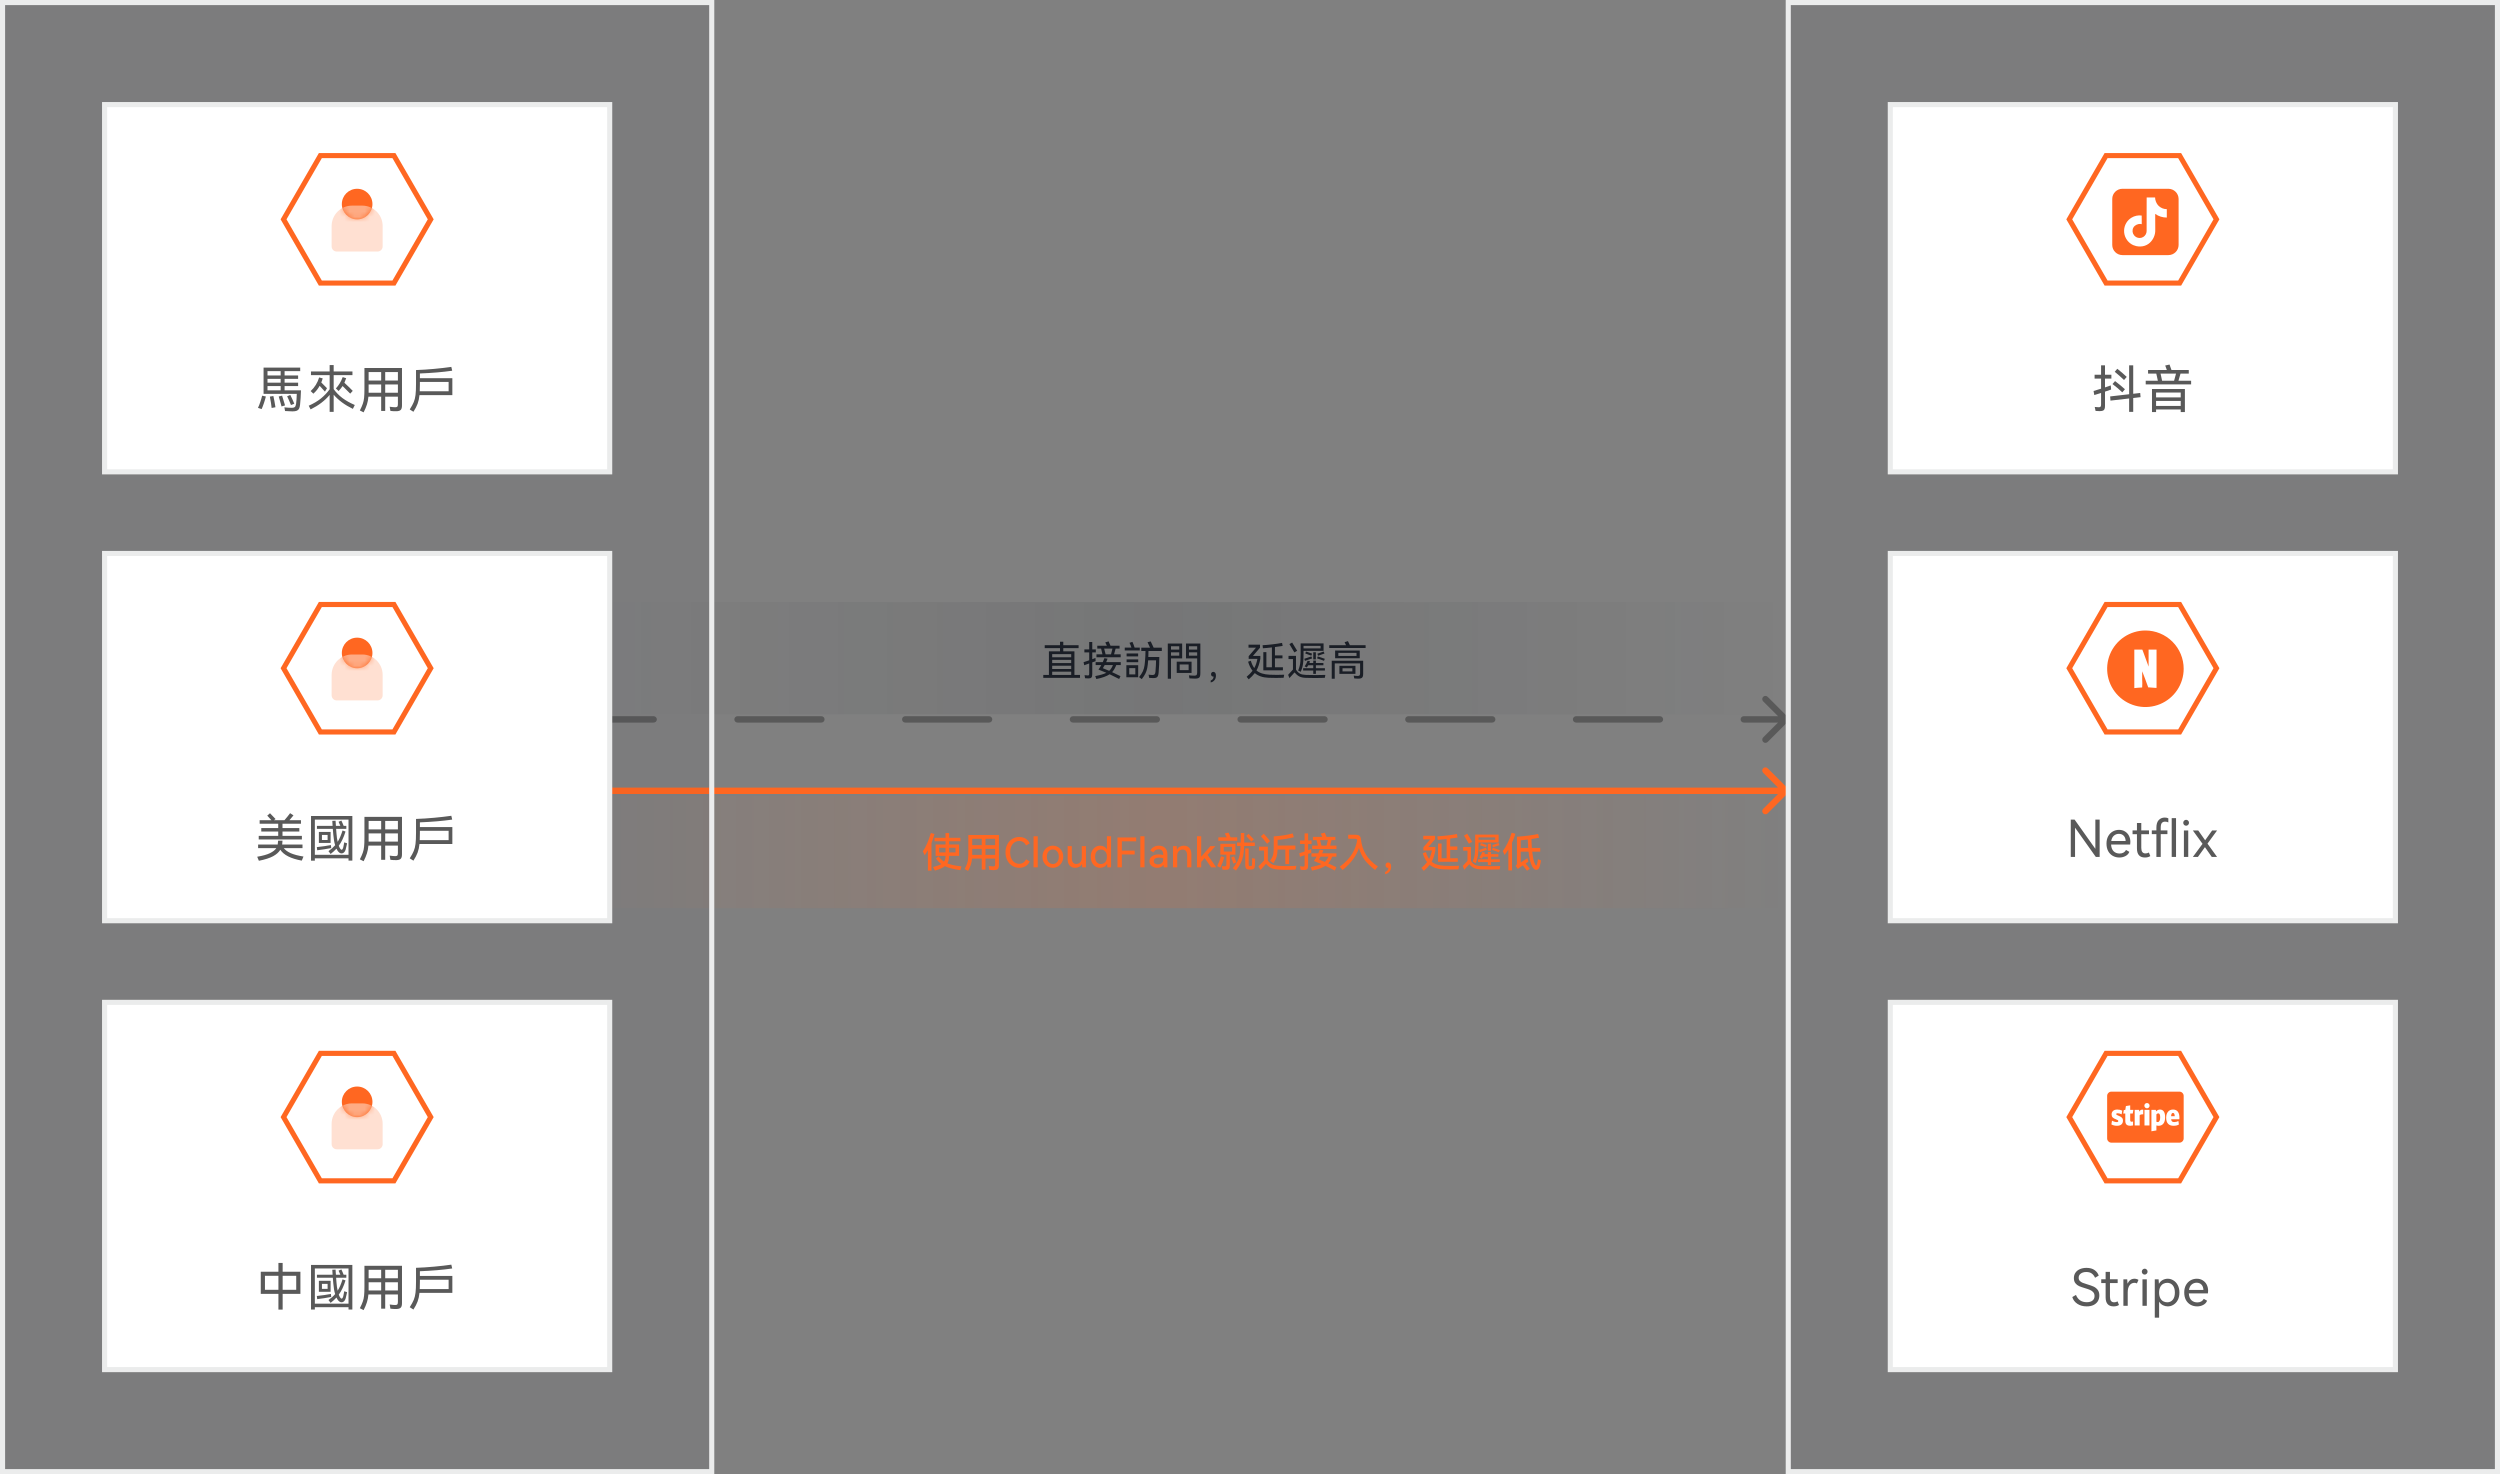
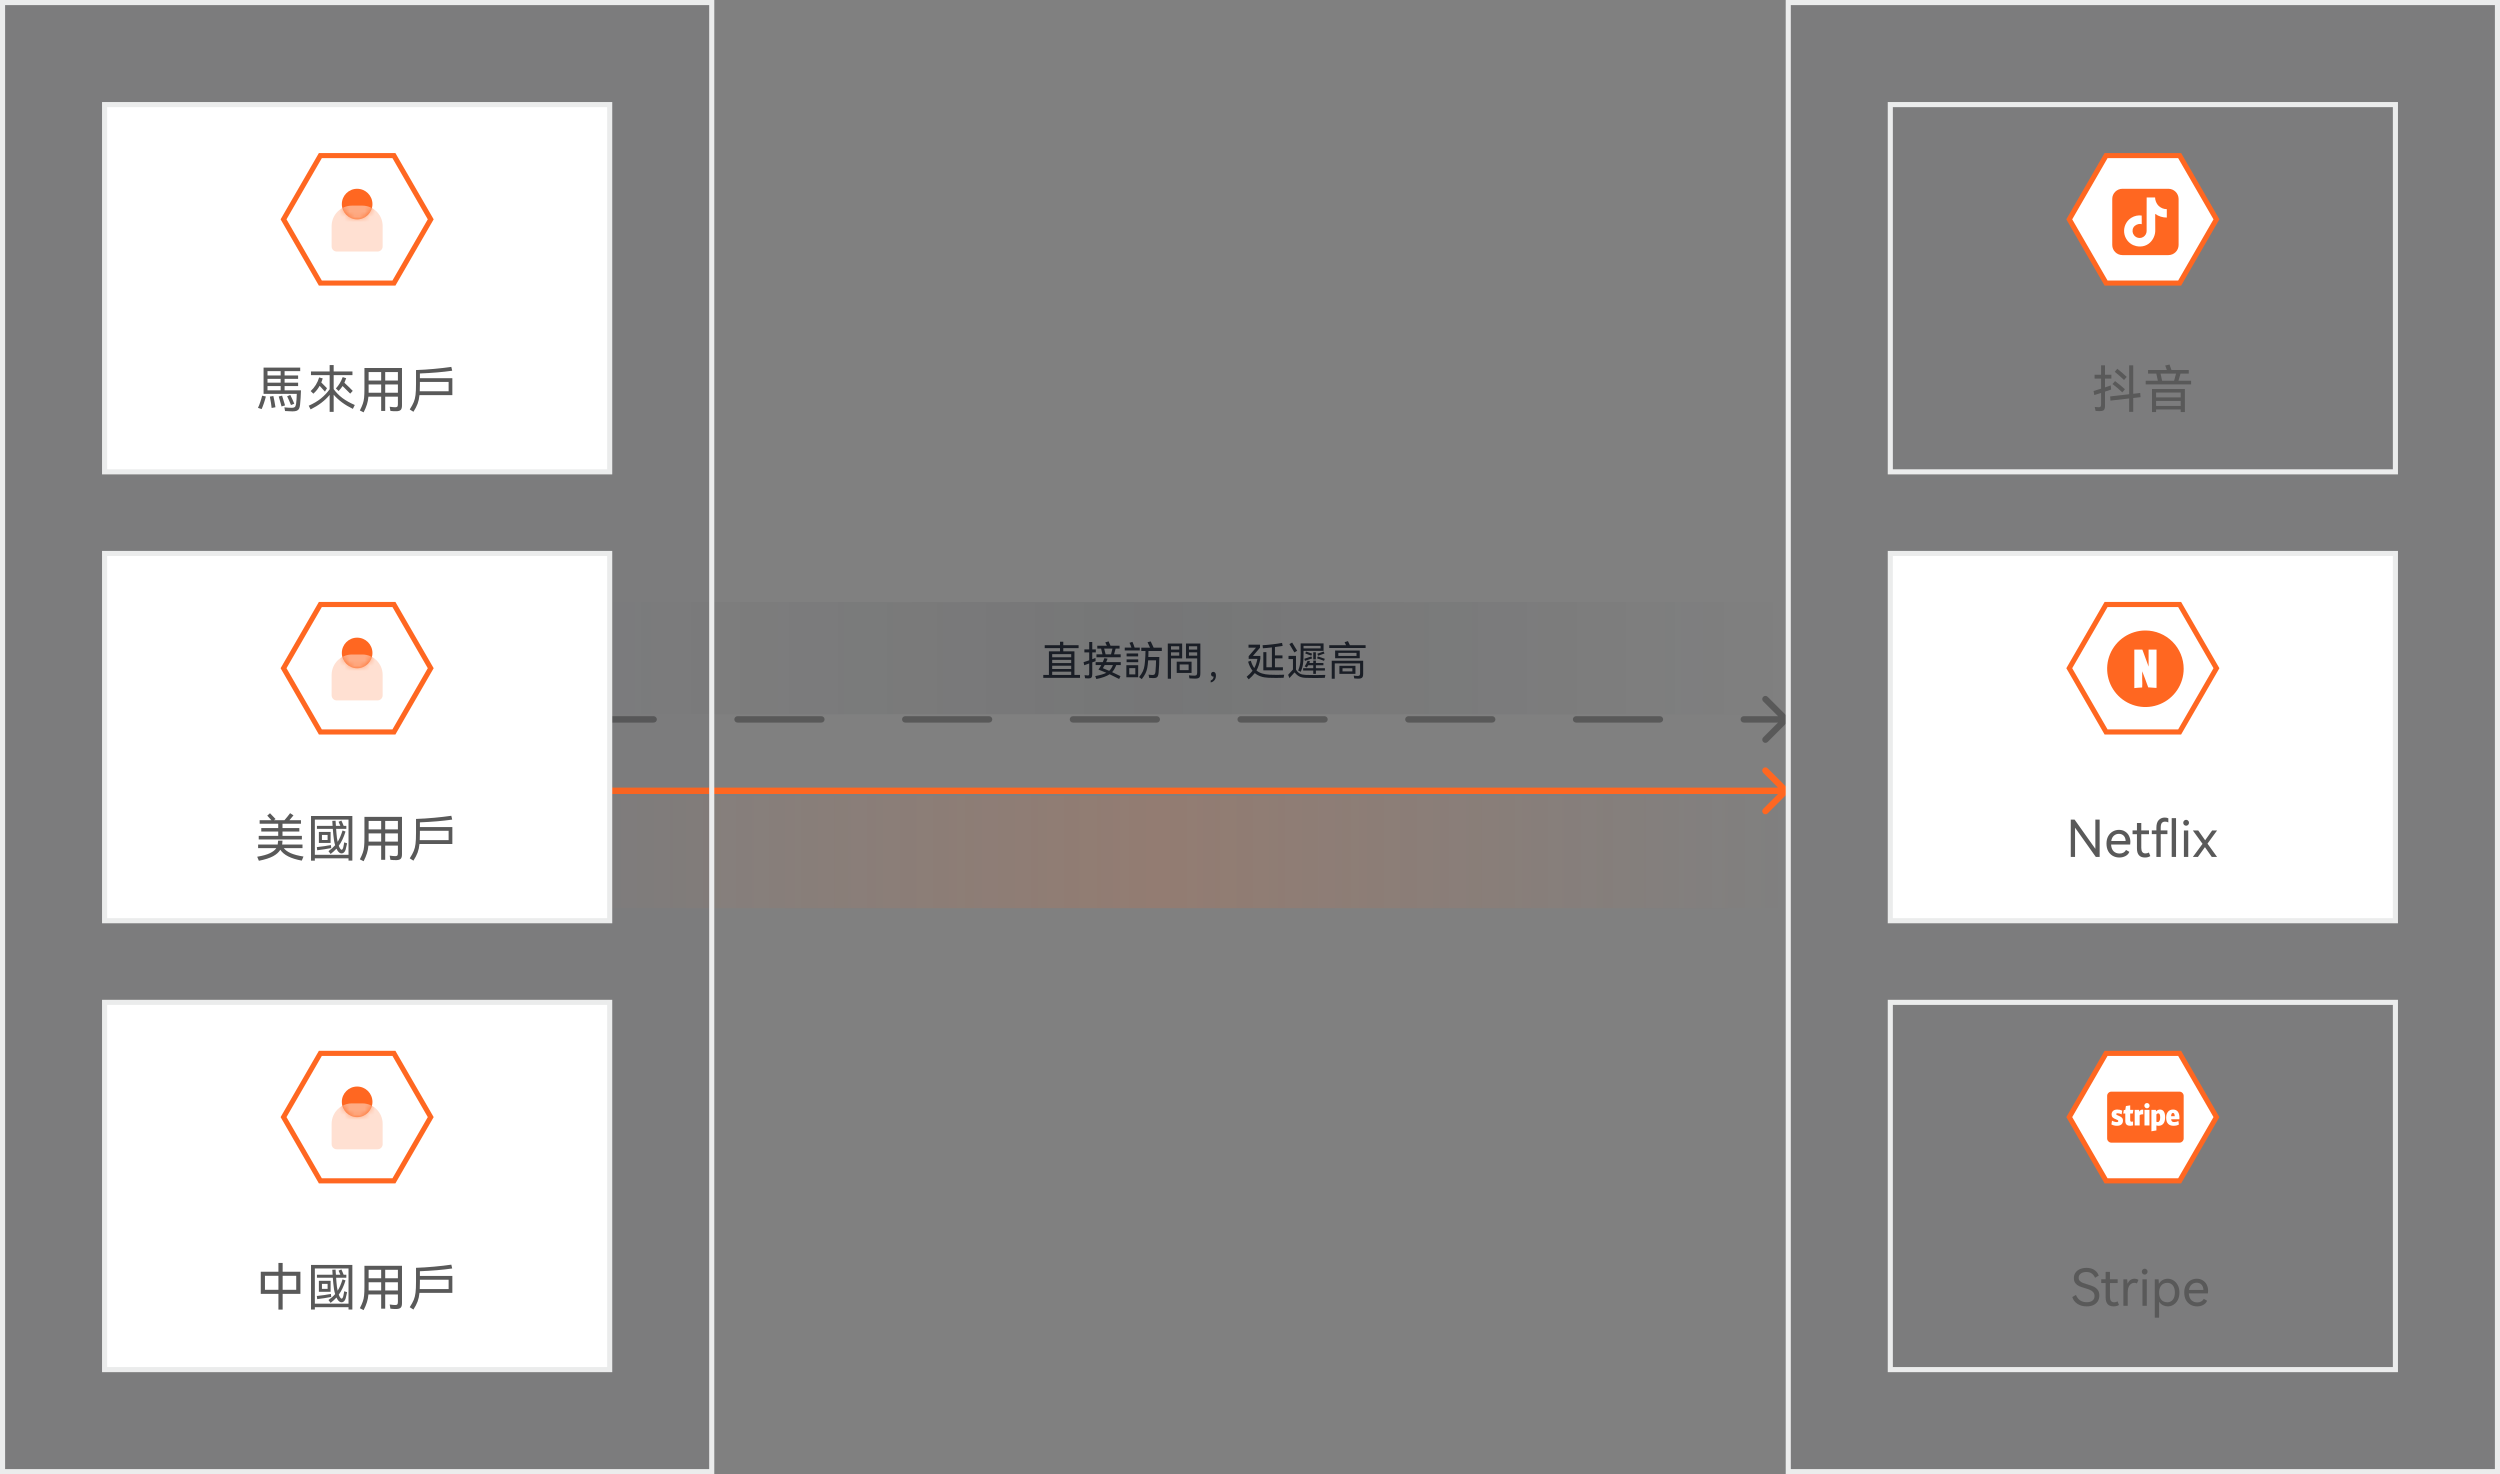
<svg xmlns="http://www.w3.org/2000/svg" width="490" height="289" viewBox="0 0 490 289" fill="none">
  <rect x="0" y="0" width="490" height="289" fill="#808080" stroke="none" />
  <rect x="104" y="118" width="246" height="22" fill="url(#paint0_linear_697_42941)" />
  <rect x="104" y="156" width="246" height="22" fill="url(#paint1_linear_697_42941)" />
-   <path d="M183.156 163.456C182.99 164.091 182.796 164.685 182.572 165.24V170.64H181.868V166.656C181.649 167.029 181.441 167.352 181.244 167.624L180.876 166.872C181.169 166.461 181.452 165.939 181.724 165.304C182.001 164.664 182.241 163.987 182.444 163.272L183.156 163.456ZM188.228 170.552C187.566 170.461 186.99 170.352 186.5 170.224C186.014 170.101 185.582 169.949 185.204 169.768C184.996 169.933 184.732 170.085 184.412 170.224C184.097 170.363 183.708 170.501 183.244 170.64L182.868 169.944C183.593 169.763 184.14 169.565 184.508 169.352C184.102 169.059 183.75 168.696 183.452 168.264L183.964 167.848C184.257 168.269 184.612 168.613 185.028 168.88C185.129 168.736 185.201 168.573 185.244 168.392C185.292 168.211 185.318 167.997 185.324 167.752H183.38V165.52H185.324V164.888H183.164V164.208H185.324V163.28H186.028V164.208H188.236V164.888H186.028V165.52H187.98V167.752H186.028C186.012 168.381 185.897 168.872 185.684 169.224C186.366 169.501 187.284 169.696 188.436 169.808L188.228 170.552ZM185.324 166.168H184.068V167.072H185.324V166.168ZM187.284 167.072V166.168H186.028V167.072H187.284ZM189.788 163.664H195.788V169.568C195.788 169.829 195.753 170.029 195.684 170.168C195.62 170.307 195.513 170.403 195.364 170.456C195.214 170.515 195.004 170.544 194.732 170.544C194.508 170.544 194.236 170.528 193.916 170.496L193.788 169.736C194.129 169.784 194.412 169.811 194.636 169.816C194.801 169.816 194.91 169.784 194.964 169.72C195.017 169.651 195.044 169.517 195.044 169.32V168.28H193.156V170.44H192.42V168.28H190.516C190.478 168.717 190.401 169.12 190.284 169.488C190.166 169.851 189.988 170.256 189.748 170.704L189.068 170.328C189.286 169.912 189.444 169.568 189.54 169.296C189.636 169.024 189.7 168.723 189.732 168.392C189.769 168.056 189.788 167.581 189.788 166.968V163.664ZM192.42 165.64V164.4H190.556V165.64H192.42ZM193.156 165.64H195.044V164.4H193.156V165.64ZM190.556 167.552H192.42V166.376H190.556V167.24V167.552ZM193.156 166.376V167.552H195.044V166.376H193.156ZM199.772 169.304C200.086 169.304 200.356 169.227 200.58 169.072C200.804 168.917 200.982 168.701 201.116 168.424L201.82 168.84C201.665 169.219 201.406 169.523 201.044 169.752C200.681 169.976 200.262 170.088 199.788 170.088C199.286 170.088 198.828 169.963 198.412 169.712C198.001 169.456 197.676 169.099 197.436 168.64C197.196 168.181 197.076 167.656 197.076 167.064C197.076 166.472 197.196 165.947 197.436 165.488C197.676 165.029 198.001 164.675 198.412 164.424C198.828 164.173 199.286 164.048 199.788 164.048C200.262 164.048 200.681 164.163 201.044 164.392C201.406 164.616 201.665 164.917 201.82 165.296L201.116 165.712C200.982 165.435 200.804 165.219 200.58 165.064C200.356 164.909 200.086 164.832 199.772 164.832C199.425 164.832 199.116 164.925 198.844 165.112C198.572 165.293 198.361 165.555 198.212 165.896C198.062 166.232 197.988 166.621 197.988 167.064C197.988 167.507 198.062 167.899 198.212 168.24C198.361 168.576 198.572 168.837 198.844 169.024C199.116 169.211 199.425 169.304 199.772 169.304ZM203.397 170H202.573V163.912H203.397V170ZM204.325 167.92C204.325 167.499 204.418 167.123 204.605 166.792C204.792 166.461 205.04 166.205 205.349 166.024C205.664 165.843 206.002 165.752 206.365 165.752C206.722 165.752 207.056 165.843 207.365 166.024C207.674 166.205 207.922 166.461 208.109 166.792C208.296 167.123 208.389 167.499 208.389 167.92C208.389 168.341 208.296 168.717 208.109 169.048C207.922 169.379 207.674 169.635 207.365 169.816C207.056 169.997 206.722 170.088 206.365 170.088C206.002 170.088 205.664 169.997 205.349 169.816C205.04 169.635 204.792 169.379 204.605 169.048C204.418 168.717 204.325 168.341 204.325 167.92ZM205.189 167.92C205.189 168.357 205.298 168.704 205.517 168.96C205.741 169.216 206.021 169.344 206.357 169.344C206.698 169.344 206.978 169.216 207.197 168.96C207.416 168.704 207.525 168.357 207.525 167.92C207.525 167.483 207.413 167.136 207.189 166.88C206.97 166.624 206.693 166.496 206.357 166.496C206.021 166.496 205.741 166.624 205.517 166.88C205.298 167.136 205.189 167.483 205.189 167.92ZM212.027 165.848H212.851V170H212.123C212.112 169.733 212.094 169.509 212.067 169.328C211.934 169.584 211.75 169.776 211.515 169.904C211.28 170.027 211.019 170.088 210.731 170.088C210.283 170.088 209.926 169.941 209.659 169.648C209.392 169.355 209.259 168.931 209.259 168.376V165.848H210.075V168.136C210.075 168.515 210.147 168.811 210.291 169.024C210.435 169.232 210.654 169.336 210.947 169.336C211.246 169.336 211.499 169.229 211.707 169.016C211.92 168.803 212.027 168.501 212.027 168.112V165.848ZM216.954 163.912H217.77V170H217.05C217.023 169.637 217.005 169.411 216.994 169.32C216.845 169.576 216.647 169.768 216.402 169.896C216.162 170.024 215.906 170.088 215.634 170.088C215.309 170.088 215.005 170.003 214.722 169.832C214.439 169.661 214.213 169.413 214.042 169.088C213.871 168.757 213.786 168.368 213.786 167.92C213.786 167.477 213.871 167.093 214.042 166.768C214.213 166.437 214.439 166.187 214.722 166.016C215.005 165.84 215.309 165.752 215.634 165.752C215.895 165.752 216.141 165.811 216.37 165.928C216.605 166.045 216.799 166.219 216.954 166.448V163.912ZM215.77 169.352C216.095 169.352 216.373 169.235 216.602 169C216.837 168.765 216.954 168.405 216.954 167.92C216.954 167.44 216.837 167.085 216.602 166.856C216.373 166.627 216.095 166.512 215.77 166.512C215.429 166.512 215.154 166.635 214.946 166.88C214.743 167.125 214.642 167.472 214.642 167.92C214.642 168.373 214.743 168.725 214.946 168.976C215.154 169.227 215.429 169.352 215.77 169.352ZM219.028 164.144H222.692V164.904H219.884V166.72H222.396V167.48H219.884V170H219.028V164.144ZM224.326 170H223.502V163.912H224.326V170ZM227.143 165.752C227.639 165.752 228.039 165.899 228.343 166.192C228.652 166.485 228.807 166.907 228.807 167.456V170H228.095C228.084 169.76 228.071 169.589 228.055 169.488C227.799 169.888 227.388 170.088 226.823 170.088C226.545 170.088 226.289 170.037 226.055 169.936C225.825 169.835 225.641 169.688 225.503 169.496C225.364 169.304 225.295 169.072 225.295 168.8C225.295 168.389 225.463 168.064 225.799 167.824C226.135 167.584 226.564 167.464 227.087 167.464C227.38 167.464 227.681 167.504 227.991 167.584V167.568C227.991 167.189 227.916 166.912 227.767 166.736C227.617 166.555 227.393 166.464 227.095 166.464C226.855 166.464 226.652 166.517 226.487 166.624C226.327 166.725 226.191 166.875 226.079 167.072L225.471 166.72C225.604 166.427 225.82 166.192 226.119 166.016C226.417 165.84 226.759 165.752 227.143 165.752ZM227.991 168.208C227.671 168.128 227.391 168.088 227.151 168.088C226.831 168.088 226.583 168.149 226.407 168.272C226.231 168.395 226.143 168.565 226.143 168.784C226.143 168.981 226.215 169.139 226.359 169.256C226.503 169.368 226.692 169.424 226.927 169.424C227.22 169.424 227.471 169.341 227.679 169.176C227.887 169.005 227.991 168.771 227.991 168.472V168.208ZM232.037 165.752C232.485 165.752 232.842 165.899 233.109 166.192C233.375 166.485 233.509 166.909 233.509 167.464V170H232.685V167.712C232.685 167.328 232.613 167.032 232.469 166.824C232.325 166.616 232.106 166.512 231.813 166.512C231.514 166.512 231.258 166.619 231.045 166.832C230.837 167.04 230.733 167.339 230.733 167.728V170H229.909V165.848H230.637C230.647 166.109 230.663 166.336 230.685 166.528C230.823 166.272 231.007 166.08 231.237 165.952C231.471 165.819 231.738 165.752 232.037 165.752ZM236.684 167.552L238.388 170H237.38L236.124 168.176L235.436 168.944V170H234.612V163.912H235.436V167.912L237.228 165.848H238.212L236.684 167.552ZM242.5 164.112V164.792H238.796V164.112H240.428C240.268 163.739 240.15 163.485 240.076 163.352L240.796 163.2C240.918 163.445 241.052 163.749 241.196 164.112H242.5ZM245.948 165.816H243.844C243.828 166.584 243.764 167.232 243.652 167.76C243.545 168.288 243.382 168.768 243.164 169.2C242.945 169.627 242.641 170.101 242.252 170.624L241.628 170.176C242.012 169.707 242.308 169.277 242.516 168.888C242.724 168.499 242.876 168.069 242.972 167.6C243.068 167.125 243.129 166.531 243.156 165.816H242.444V165.136H243.18V165.12L243.196 163.272H243.884L243.852 165.12V165.136H245.948V165.816ZM245.268 164.96C245.145 164.811 244.854 164.493 244.396 164.008L244.244 163.848L244.708 163.432C244.905 163.629 245.116 163.848 245.34 164.088C245.462 164.211 245.598 164.352 245.748 164.512L245.268 164.96ZM242.14 167.512H241.052V169.552C241.052 169.904 240.996 170.147 240.884 170.28C240.777 170.413 240.582 170.48 240.3 170.48C240.102 170.485 239.873 170.475 239.612 170.448L239.484 169.752C239.654 169.789 239.836 169.808 240.028 169.808C240.161 169.808 240.252 169.773 240.3 169.704C240.348 169.629 240.372 169.507 240.372 169.336V167.512H239.188V165.384H242.14V167.512ZM241.476 165.992H239.852V166.904H241.476V165.992ZM246.004 168.312C246.004 168.653 245.99 169.077 245.964 169.584C245.958 169.893 245.894 170.112 245.772 170.24C245.649 170.368 245.446 170.432 245.164 170.432H244.796C244.545 170.432 244.361 170.363 244.244 170.224C244.126 170.085 244.068 169.869 244.068 169.576V166.304H244.74V169.424C244.74 169.547 244.761 169.632 244.804 169.68C244.846 169.723 244.916 169.744 245.012 169.744H245.116C245.228 169.744 245.302 169.723 245.34 169.68C245.377 169.637 245.396 169.555 245.396 169.432C245.412 168.968 245.42 168.555 245.42 168.192L246.004 168.312ZM239.94 168.032C239.769 168.715 239.518 169.389 239.188 170.056L238.572 169.752C238.705 169.485 238.841 169.173 238.98 168.816C239.124 168.453 239.241 168.123 239.332 167.824L239.94 168.032ZM241.74 169.28L241.644 168.984C241.617 168.904 241.569 168.763 241.5 168.56C241.43 168.357 241.369 168.195 241.316 168.072L241.884 167.848C242.102 168.397 242.249 168.789 242.324 169.024L241.74 169.28ZM250.404 166.504C250.388 167.085 250.324 167.563 250.212 167.936C250.1 168.309 249.894 168.723 249.596 169.176L248.932 168.72C249.145 168.421 249.302 168.149 249.404 167.904C249.505 167.659 249.572 167.392 249.604 167.104C249.636 166.811 249.652 166.408 249.652 165.896V163.928C250.302 163.891 250.945 163.824 251.58 163.728C252.22 163.627 252.814 163.501 253.364 163.352L253.596 164.088C253.121 164.216 252.598 164.328 252.028 164.424C251.457 164.515 250.918 164.579 250.412 164.616V165.728H253.892V166.504H252.676V169.352H251.924V166.504H250.404ZM248.356 165.384C248.233 165.213 248.041 164.973 247.78 164.664C247.524 164.349 247.31 164.101 247.14 163.92L247.692 163.416C247.852 163.576 248.054 163.8 248.3 164.088C248.55 164.376 248.758 164.629 248.924 164.848L248.356 165.384ZM250.564 169.696C251.102 169.733 251.676 169.752 252.284 169.752C252.929 169.752 253.532 169.733 254.092 169.696L253.932 170.424C253.324 170.467 252.756 170.488 252.228 170.488C251.7 170.488 251.132 170.467 250.524 170.424C250.102 170.397 249.753 170.341 249.476 170.256C249.204 170.176 248.966 170.061 248.764 169.912C248.566 169.763 248.358 169.563 248.14 169.312L247.068 170.512L246.644 169.816L247.748 168.672V166.704H246.78V165.944H248.5V168.664C248.734 169 249.004 169.248 249.308 169.408C249.612 169.563 250.03 169.659 250.564 169.696ZM261.948 165.736V166.4H257.188V165.736H258.3L258.052 164.672H257.332V164.024H259.148C259.03 163.736 258.94 163.525 258.876 163.392L259.66 163.2C259.713 163.312 259.758 163.419 259.796 163.52C259.838 163.621 259.876 163.712 259.908 163.792C259.918 163.824 259.948 163.901 259.996 164.024H261.732V164.672H260.972L260.708 165.736H261.948ZM257.012 167.152L256.388 167.368V169.64C256.388 169.875 256.361 170.053 256.308 170.176C256.26 170.304 256.177 170.392 256.06 170.44C255.948 170.493 255.788 170.52 255.58 170.52C255.366 170.52 255.148 170.507 254.924 170.48L254.804 169.792C254.99 169.824 255.193 169.843 255.412 169.848C255.524 169.848 255.598 169.824 255.636 169.776C255.678 169.723 255.7 169.629 255.7 169.496V167.616L254.796 167.936L254.652 167.24C255.025 167.128 255.374 167.013 255.7 166.896V165.424H254.812V164.736H255.7V163.344H256.388V164.736H257.06V165.424H256.388V166.64C256.564 166.576 256.761 166.499 256.98 166.408L257.012 167.152ZM258.748 164.672L259.004 165.736H260.004C260.094 165.411 260.182 165.056 260.268 164.672H258.748ZM259.388 166.656C259.324 166.821 259.241 167.021 259.14 167.256H261.94V167.912H261.116C260.902 168.456 260.641 168.893 260.332 169.224C260.961 169.512 261.494 169.763 261.932 169.976L261.62 170.624C260.969 170.272 260.353 169.965 259.772 169.704C259.478 169.901 259.118 170.075 258.692 170.224C258.27 170.373 257.758 170.509 257.156 170.632L256.916 169.952C257.849 169.776 258.548 169.579 259.012 169.36C258.606 169.184 258.113 168.981 257.532 168.752C257.702 168.517 257.876 168.237 258.052 167.912H257.044V167.256H258.38C258.524 166.931 258.62 166.688 258.668 166.528L259.388 166.656ZM258.828 167.912C258.716 168.125 258.609 168.307 258.508 168.456C258.79 168.557 259.18 168.717 259.676 168.936C259.948 168.685 260.174 168.344 260.356 167.912H258.828ZM266.732 164.44C266.854 165.587 267.18 166.597 267.708 167.472C268.236 168.347 269.02 169.133 270.06 169.832L269.524 170.512C268.681 169.888 268.004 169.24 267.492 168.568C266.985 167.891 266.606 167.101 266.356 166.2C265.865 167.747 264.798 169.187 263.156 170.52L262.588 169.88C263.681 169.059 264.494 168.208 265.028 167.328C265.561 166.443 265.889 165.531 266.012 164.592C265.964 164.517 265.886 164.467 265.78 164.44C265.678 164.408 265.537 164.392 265.356 164.392H264.244V163.608H265.652C266.004 163.608 266.265 163.672 266.436 163.8C266.606 163.928 266.705 164.141 266.732 164.44ZM272.068 169.04C272.238 169.04 272.38 169.109 272.492 169.248C272.604 169.381 272.66 169.584 272.66 169.856C272.66 170.251 272.55 170.579 272.332 170.84C272.113 171.107 271.833 171.272 271.492 171.336V170.888C271.886 170.781 272.1 170.52 272.132 170.104C272.116 170.109 272.094 170.112 272.068 170.112C271.918 170.112 271.796 170.061 271.7 169.96C271.609 169.853 271.564 169.725 271.564 169.576C271.564 169.427 271.609 169.301 271.7 169.2C271.796 169.093 271.918 169.04 272.068 169.04ZM283.54 164.456C282.729 164.541 282.148 164.595 281.796 164.616L281.732 163.92C282.286 163.893 282.929 163.837 283.66 163.752C284.39 163.667 285.02 163.571 285.548 163.464L285.676 164.16C285.297 164.229 284.817 164.299 284.236 164.368V165.912H285.636V166.584H284.236V168.224H285.732V168.912H281.852V165.328H282.548V168.224H283.54V164.456ZM283.156 169.696C283.785 169.717 284.257 169.728 284.572 169.728C284.881 169.728 285.35 169.717 285.98 169.696L285.852 170.392C285.42 170.413 284.926 170.424 284.372 170.424C283.822 170.424 283.326 170.413 282.884 170.392C281.774 170.349 280.884 170.051 280.212 169.496C279.918 169.885 279.537 170.283 279.068 170.688L278.596 170.112C279.049 169.733 279.42 169.352 279.708 168.968C279.356 168.509 279.076 167.928 278.868 167.224L279.492 167.008C279.636 167.531 279.841 167.979 280.108 168.352C280.342 167.909 280.529 167.355 280.668 166.688H278.988V166.072L280.348 164.504H278.964V163.816H281.268V164.504L279.956 166.016H281.332V166.672C281.246 167.141 281.145 167.555 281.028 167.912C280.916 168.264 280.774 168.592 280.604 168.896C280.902 169.152 281.26 169.344 281.676 169.472C282.097 169.595 282.59 169.669 283.156 169.696ZM287.908 165.376C287.609 164.853 287.292 164.317 286.956 163.768L287.572 163.416C287.806 163.757 288.129 164.283 288.54 164.992L287.908 165.376ZM289.788 165.704C289.788 166.547 289.753 167.197 289.684 167.656C289.614 168.115 289.468 168.627 289.244 169.192L288.652 168.864C288.79 168.523 288.892 168.221 288.956 167.96C289.02 167.693 289.065 167.389 289.092 167.048C289.118 166.707 289.132 166.248 289.132 165.672V163.584H293.732V165.136H289.788V165.704ZM293.06 164.6V164.136H289.788V164.6H293.06ZM292.476 165.64L292.66 165.576C293.108 165.437 293.46 165.32 293.716 165.224L293.884 165.656C293.265 165.869 292.849 166.008 292.636 166.072L292.476 165.64ZM291.268 166.056L291.044 165.976C290.542 165.805 290.225 165.701 290.092 165.664L290.26 165.24C290.809 165.411 291.196 165.539 291.42 165.624L291.268 166.056ZM291.612 165.376H292.228V166.752H291.612V165.376ZM290.268 169.744C290.828 169.765 291.46 169.776 292.164 169.776C292.868 169.776 293.5 169.765 294.06 169.744L293.924 170.408C293.374 170.429 292.756 170.44 292.068 170.44C291.385 170.44 290.769 170.429 290.22 170.408C289.708 170.387 289.284 170.299 288.948 170.144C288.617 169.989 288.294 169.733 287.98 169.376C287.964 169.392 287.945 169.413 287.924 169.44C287.908 169.461 287.884 169.488 287.852 169.52C287.388 170.048 287.102 170.365 286.996 170.472L286.708 169.712L287.628 168.728V166.728H286.788V166.008H288.308V168.736C288.521 169.093 288.772 169.347 289.06 169.496C289.353 169.645 289.756 169.728 290.268 169.744ZM289.916 166.592C290.369 166.459 290.814 166.312 291.252 166.152L291.428 166.568C291.044 166.712 290.59 166.867 290.068 167.032L289.916 166.592ZM292.588 166.16C292.764 166.208 292.988 166.28 293.26 166.376C293.532 166.467 293.769 166.549 293.972 166.624L293.796 167.056C293.614 166.981 293.388 166.896 293.116 166.8C292.844 166.704 292.612 166.629 292.42 166.576L292.588 166.16ZM292.244 169.568H291.62V168.96H289.692V168.424H291.62V167.92H290.684C290.598 168.064 290.508 168.197 290.412 168.32L289.948 168.056C290.188 167.741 290.385 167.384 290.54 166.984L291.068 167.112L290.94 167.416H291.62V166.984H292.244V167.416H293.684V167.92H292.244V168.424H293.964V168.96H292.244V169.568ZM297.02 163.416C296.822 164.061 296.601 164.651 296.356 165.184V170.592H295.636V166.528C295.417 166.885 295.169 167.232 294.892 167.568L294.548 166.808C294.873 166.387 295.196 165.843 295.516 165.176C295.836 164.509 296.092 163.856 296.284 163.216L297.02 163.416ZM302.036 168.648C302.025 168.744 301.996 168.904 301.948 169.128C301.9 169.347 301.854 169.541 301.812 169.712C301.742 169.984 301.649 170.181 301.532 170.304C301.414 170.432 301.27 170.496 301.1 170.496C300.918 170.496 300.74 170.397 300.564 170.2C300.388 170.008 300.225 169.707 300.076 169.296C299.862 168.725 299.702 167.936 299.596 166.928H298.06V169.064C298.108 169.032 298.164 168.995 298.228 168.952C298.292 168.909 298.361 168.861 298.436 168.808L299.372 168.184L299.572 168.888L299.012 169.248C299.353 169.643 299.625 169.984 299.828 170.272L299.3 170.664C299.145 170.451 298.868 170.101 298.468 169.616C298.409 169.653 298.356 169.688 298.308 169.72C298.265 169.747 298.228 169.771 298.196 169.792C297.95 169.957 297.71 170.131 297.476 170.312L297.084 169.704C297.174 169.619 297.236 169.541 297.268 169.472C297.305 169.403 297.324 169.323 297.324 169.232V164C297.99 163.957 298.689 163.891 299.42 163.8C300.15 163.704 300.836 163.592 301.476 163.464L301.652 164.2C301.23 164.291 300.734 164.376 300.164 164.456C300.169 164.989 300.196 165.568 300.244 166.192H301.884V166.928H300.308C300.414 167.893 300.564 168.629 300.756 169.136C300.809 169.28 300.87 169.405 300.94 169.512C301.014 169.613 301.068 169.664 301.1 169.664C301.126 169.664 301.158 169.619 301.196 169.528C301.238 169.432 301.276 169.32 301.308 169.192C301.356 168.92 301.398 168.661 301.436 168.416L302.036 168.648ZM298.06 166.192H299.532C299.505 165.819 299.476 165.272 299.444 164.552C298.841 164.632 298.38 164.683 298.06 164.704V166.192Z" fill="#FF6721" />
  <path d="M119.901 140.375C119.556 140.375 119.276 140.655 119.276 141C119.276 141.345 119.556 141.625 119.901 141.625V140.375ZM350.442 141.442C350.686 141.198 350.686 140.802 350.442 140.558L346.464 136.581C346.22 136.337 345.825 136.337 345.581 136.581C345.336 136.825 345.336 137.22 345.581 137.464L349.116 141L345.581 144.536C345.336 144.78 345.336 145.175 345.581 145.419C345.825 145.663 346.22 145.663 346.464 145.419L350.442 141.442ZM128.119 141.625C128.464 141.625 128.744 141.345 128.744 141C128.744 140.655 128.464 140.375 128.119 140.375V141.625ZM144.555 140.375C144.209 140.375 143.93 140.655 143.93 141C143.93 141.345 144.209 141.625 144.555 141.625V140.375ZM160.99 141.625C161.335 141.625 161.615 141.345 161.615 141C161.615 140.655 161.335 140.375 160.99 140.375V141.625ZM177.426 140.375C177.081 140.375 176.801 140.655 176.801 141C176.801 141.345 177.081 141.625 177.426 141.625V140.375ZM193.861 141.625C194.207 141.625 194.486 141.345 194.486 141C194.486 140.655 194.207 140.375 193.861 140.375V141.625ZM210.297 140.375C209.952 140.375 209.672 140.655 209.672 141C209.672 141.345 209.952 141.625 210.297 141.625V140.375ZM226.733 141.625C227.078 141.625 227.358 141.345 227.358 141C227.358 140.655 227.078 140.375 226.733 140.375V141.625ZM243.168 140.375C242.823 140.375 242.543 140.655 242.543 141C242.543 141.345 242.823 141.625 243.168 141.625V140.375ZM259.604 141.625C259.949 141.625 260.229 141.345 260.229 141C260.229 140.655 259.949 140.375 259.604 140.375V141.625ZM276.04 140.375C275.694 140.375 275.415 140.655 275.415 141C275.415 141.345 275.694 141.625 276.04 141.625V140.375ZM292.475 141.625C292.82 141.625 293.1 141.345 293.1 141C293.1 140.655 292.82 140.375 292.475 140.375V141.625ZM308.911 140.375C308.566 140.375 308.286 140.655 308.286 141C308.286 141.345 308.566 141.625 308.911 141.625V140.375ZM325.347 141.625C325.692 141.625 325.972 141.345 325.972 141C325.972 140.655 325.692 140.375 325.347 140.375V141.625ZM341.782 140.375C341.437 140.375 341.157 140.655 341.157 141C341.157 141.345 341.437 141.625 341.782 141.625V140.375ZM119.901 141.625H128.119V140.375H119.901V141.625ZM144.555 141.625H160.99V140.375H144.555V141.625ZM177.426 141.625H193.861V140.375H177.426V141.625ZM210.297 141.625H226.733V140.375H210.297V141.625ZM243.168 141.625H259.604V140.375H243.168V141.625ZM276.04 141.625H292.475V140.375H276.04V141.625ZM308.911 141.625H325.347V140.375H308.911V141.625ZM341.782 141.625H350V140.375H341.782V141.625ZM119.901 140.375C119.556 140.375 119.276 140.655 119.276 141C119.276 141.345 119.556 141.625 119.901 141.625V140.375ZM350.442 141.442C350.686 141.198 350.686 140.802 350.442 140.558L346.464 136.581C346.22 136.337 345.825 136.337 345.581 136.581C345.336 136.825 345.336 137.22 345.581 137.464L349.116 141L345.581 144.536C345.336 144.78 345.336 145.175 345.581 145.419C345.825 145.663 346.22 145.663 346.464 145.419L350.442 141.442ZM128.119 141.625C128.464 141.625 128.744 141.345 128.744 141C128.744 140.655 128.464 140.375 128.119 140.375V141.625ZM144.555 140.375C144.209 140.375 143.93 140.655 143.93 141C143.93 141.345 144.209 141.625 144.555 141.625V140.375ZM160.99 141.625C161.335 141.625 161.615 141.345 161.615 141C161.615 140.655 161.335 140.375 160.99 140.375V141.625ZM177.426 140.375C177.081 140.375 176.801 140.655 176.801 141C176.801 141.345 177.081 141.625 177.426 141.625V140.375ZM193.861 141.625C194.207 141.625 194.486 141.345 194.486 141C194.486 140.655 194.207 140.375 193.861 140.375V141.625ZM210.297 140.375C209.952 140.375 209.672 140.655 209.672 141C209.672 141.345 209.952 141.625 210.297 141.625V140.375ZM226.733 141.625C227.078 141.625 227.358 141.345 227.358 141C227.358 140.655 227.078 140.375 226.733 140.375V141.625ZM243.168 140.375C242.823 140.375 242.543 140.655 242.543 141C242.543 141.345 242.823 141.625 243.168 141.625V140.375ZM259.604 141.625C259.949 141.625 260.229 141.345 260.229 141C260.229 140.655 259.949 140.375 259.604 140.375V141.625ZM276.04 140.375C275.694 140.375 275.415 140.655 275.415 141C275.415 141.345 275.694 141.625 276.04 141.625V140.375ZM292.475 141.625C292.82 141.625 293.1 141.345 293.1 141C293.1 140.655 292.82 140.375 292.475 140.375V141.625ZM308.911 140.375C308.566 140.375 308.286 140.655 308.286 141C308.286 141.345 308.566 141.625 308.911 141.625V140.375ZM325.347 141.625C325.692 141.625 325.972 141.345 325.972 141C325.972 140.655 325.692 140.375 325.347 140.375V141.625ZM341.782 140.375C341.437 140.375 341.157 140.655 341.157 141C341.157 141.345 341.437 141.625 341.782 141.625V140.375ZM119.901 141.625H128.119V140.375H119.901V141.625ZM144.555 141.625H160.99V140.375H144.555V141.625ZM177.426 141.625H193.861V140.375H177.426V141.625ZM210.297 141.625H226.733V140.375H210.297V141.625ZM243.168 141.625H259.604V140.375H243.168V141.625ZM276.04 141.625H292.475V140.375H276.04V141.625ZM308.911 141.625H325.347V140.375H308.911V141.625ZM341.782 141.625H350V140.375H341.782V141.625Z" fill="#595959" />
  <path d="M119.901 154.375C119.556 154.375 119.276 154.655 119.276 155C119.276 155.345 119.556 155.625 119.901 155.625V154.375ZM350.442 155.442C350.686 155.198 350.686 154.802 350.442 154.558L346.464 150.581C346.22 150.337 345.825 150.337 345.581 150.581C345.336 150.825 345.336 151.22 345.581 151.464L349.116 155L345.581 158.536C345.336 158.78 345.336 159.175 345.581 159.419C345.825 159.663 346.22 159.663 346.464 159.419L350.442 155.442ZM119.901 155.625H350V154.375H119.901V155.625Z" fill="#FF6721" />
  <path d="M210.588 127.66V132.284H211.684V132.86H204.484V132.284H205.588V127.66H207.764V127.036H204.764V126.46H207.764V125.78H208.404V126.46H211.404V127.036H208.404V127.66H210.588ZM209.956 128.828V128.212H206.228V128.828H209.956ZM206.228 129.964H209.956V129.34H206.228V129.964ZM209.956 130.484H206.228V131.124H209.956V130.484ZM209.956 131.652H206.228V132.284H209.956V131.652ZM219.652 128.252V128.828H214.908V128.252H216.084L215.812 127.124H215.068V126.564H216.948C216.852 126.34 216.748 126.124 216.636 125.916L217.284 125.708C217.364 125.863 217.489 126.148 217.66 126.564H219.436V127.124H218.66L218.356 128.252H219.652ZM214.74 129.596L214.084 129.82V132.132C214.084 132.457 214.028 132.679 213.916 132.796C213.809 132.913 213.617 132.972 213.34 132.972C213.11 132.972 212.889 132.959 212.676 132.932L212.572 132.332C212.822 132.369 213.041 132.388 213.228 132.388C213.329 132.388 213.396 132.364 213.428 132.316C213.465 132.263 213.484 132.169 213.484 132.036V130.036C213.142 130.153 212.817 130.271 212.508 130.388L212.38 129.788C212.609 129.724 212.977 129.601 213.484 129.42V127.868H212.54V127.284H213.484V125.836H214.084V127.284H214.78V127.868H214.084V129.204L214.276 129.132L214.708 128.956L214.74 129.596ZM218.044 127.124H216.412L216.7 128.252H217.756L218.044 127.124ZM219.668 130.348H218.788C218.558 130.94 218.286 131.404 217.972 131.74C218.692 132.071 219.238 132.332 219.612 132.524L219.356 133.084C218.79 132.785 218.166 132.476 217.484 132.156C217.19 132.353 216.836 132.527 216.42 132.676C216.004 132.831 215.492 132.969 214.884 133.092L214.668 132.508C215.644 132.327 216.369 132.113 216.844 131.868C216.172 131.58 215.657 131.369 215.3 131.236C215.481 130.985 215.665 130.689 215.852 130.348H214.748V129.772H216.148C216.292 129.468 216.396 129.212 216.46 129.004L217.084 129.108C216.982 129.375 216.892 129.596 216.812 129.772H219.668V130.348ZM217.404 131.484C217.564 131.34 217.7 131.177 217.812 130.996C217.929 130.815 218.038 130.599 218.14 130.348H216.524C216.396 130.593 216.273 130.799 216.156 130.964C216.465 131.076 216.881 131.249 217.404 131.484ZM225.1 127.596C225.1 127.761 225.094 128.009 225.084 128.34L225.076 128.596L225.068 128.772H227.228C227.238 129.076 227.228 129.567 227.196 130.244C227.169 130.921 227.132 131.476 227.084 131.908C227.057 132.175 227.009 132.377 226.94 132.516C226.876 132.66 226.774 132.761 226.636 132.82C226.502 132.879 226.305 132.908 226.044 132.908C225.729 132.908 225.462 132.895 225.244 132.868L225.116 132.228C225.158 132.233 225.257 132.247 225.412 132.268C225.572 132.289 225.724 132.3 225.868 132.3C226.086 132.3 226.233 132.255 226.308 132.164C226.388 132.068 226.441 131.913 226.468 131.7C226.5 131.439 226.526 131.057 226.548 130.556C226.574 130.055 226.588 129.679 226.588 129.428H225.036C224.998 130.041 224.94 130.543 224.86 130.932C224.785 131.321 224.665 131.681 224.5 132.012C224.34 132.337 224.102 132.703 223.788 133.108L223.252 132.716C223.588 132.305 223.836 131.927 223.996 131.58C224.156 131.228 224.268 130.833 224.332 130.396C224.396 129.959 224.449 129.329 224.492 128.508L224.516 127.596H223.692V126.948H225.412C225.209 126.479 225.044 126.119 224.916 125.868L225.54 125.716C225.598 125.833 225.761 126.18 226.028 126.756L226.116 126.948H227.716V127.596H225.1ZM223.396 126.924V127.492H220.452V126.924H221.756C221.644 126.572 221.518 126.26 221.38 125.988L221.956 125.804C222.1 126.108 222.241 126.481 222.38 126.924H223.396ZM223.076 128.084V128.652H220.812V128.084H223.076ZM223.092 129.796H220.812V129.244H223.092V129.796ZM223.084 132.74H220.764V130.38H223.084V132.74ZM222.524 130.956H221.332V132.18H222.524V130.956ZM231.7 126.132V129.052H229.516V133.028H228.884V126.132H231.7ZM232.452 126.132H235.268V131.956C235.268 132.228 235.241 132.439 235.188 132.588C235.134 132.737 235.036 132.844 234.892 132.908C234.748 132.977 234.537 133.012 234.26 133.012C233.886 133.012 233.51 132.996 233.132 132.964L233.028 132.364C233.412 132.407 233.769 132.428 234.1 132.428C234.324 132.428 234.47 132.38 234.54 132.284C234.609 132.188 234.644 132.023 234.644 131.788V129.052H232.452V126.132ZM231.132 127.324V126.668H229.516V127.324H231.132ZM234.644 127.324V126.668H233.036V127.324H234.644ZM229.516 127.852V128.508H231.132V127.852H229.516ZM233.036 127.852V128.508H234.644V127.852H233.036ZM230.636 129.692H233.548V131.892H230.636V129.692ZM231.22 131.348H232.972V130.236H231.22V131.348ZM237.804 131.684C237.958 131.684 238.084 131.745 238.18 131.868C238.276 131.985 238.324 132.169 238.324 132.42C238.324 132.783 238.228 133.081 238.036 133.316C237.849 133.551 237.601 133.697 237.292 133.756V133.38C237.654 133.268 237.846 133.009 237.868 132.604C237.852 132.609 237.828 132.612 237.796 132.612C237.662 132.612 237.556 132.567 237.476 132.476C237.401 132.385 237.364 132.276 237.364 132.148C237.364 132.015 237.404 131.905 237.484 131.82C237.569 131.729 237.676 131.684 237.804 131.684ZM249.292 126.892C248.556 126.983 247.966 127.039 247.524 127.06L247.468 126.46C248.022 126.433 248.665 126.377 249.396 126.292C250.126 126.207 250.756 126.111 251.284 126.004L251.396 126.604C250.878 126.689 250.377 126.761 249.892 126.82V128.452H251.364V129.036H249.892V130.788H251.452V131.38H247.612V127.82H248.212V130.788H249.292V126.892ZM248.868 132.244C249.497 132.265 249.969 132.276 250.284 132.276C250.598 132.276 251.07 132.265 251.7 132.244L251.588 132.844C251.156 132.865 250.665 132.876 250.116 132.876C249.572 132.876 249.078 132.865 248.636 132.844C247.505 132.801 246.606 132.495 245.94 131.924C245.62 132.34 245.222 132.748 244.748 133.148L244.34 132.652C244.82 132.252 245.206 131.857 245.5 131.468C245.126 131.004 244.836 130.412 244.628 129.692L245.164 129.508C245.329 130.084 245.553 130.561 245.836 130.94C246.113 130.455 246.318 129.855 246.452 129.14H244.74V128.612L246.172 126.948H244.708V126.356H246.964V126.948L245.572 128.564H247.028V129.124C246.937 129.609 246.83 130.033 246.708 130.396C246.59 130.759 246.444 131.097 246.268 131.412C246.577 131.673 246.945 131.871 247.372 132.004C247.798 132.137 248.297 132.217 248.868 132.244ZM253.7 127.876C253.289 127.161 252.964 126.617 252.724 126.244L253.26 125.94C253.478 126.265 253.806 126.801 254.244 127.548L253.7 127.876ZM255.492 128.196C255.492 128.788 255.476 129.268 255.444 129.636C255.417 129.999 255.366 130.335 255.292 130.644C255.217 130.948 255.105 131.289 254.956 131.668L254.436 131.436C254.574 131.079 254.676 130.769 254.74 130.508C254.809 130.241 254.857 129.935 254.884 129.588C254.91 129.241 254.924 128.767 254.924 128.164V126.108H259.42V127.572H255.492V128.196ZM258.836 127.092V126.588H255.492V127.092H258.836ZM258.204 128.124C258.204 128.124 258.332 128.081 258.588 127.996C259.094 127.82 259.38 127.719 259.444 127.692L259.596 128.092C259.153 128.257 258.734 128.401 258.34 128.524L258.204 128.124ZM257.028 128.516C256.478 128.313 256.078 128.169 255.828 128.084L255.98 127.7C256.406 127.833 256.801 127.969 257.164 128.108L257.028 128.516ZM257.396 129.236V127.844H257.908V129.236H257.396ZM255.988 132.284C256.83 132.305 257.462 132.316 257.884 132.316C258.3 132.316 258.929 132.305 259.772 132.284L259.66 132.86C259.11 132.881 258.492 132.892 257.804 132.892C257.121 132.892 256.502 132.881 255.948 132.86C255.436 132.844 255.017 132.756 254.692 132.596C254.366 132.436 254.044 132.169 253.724 131.796C253.633 131.887 253.502 132.033 253.332 132.236C253.033 132.577 252.83 132.801 252.724 132.908L252.476 132.26L253.42 131.228V129.172H252.548V128.556H254.012V131.236C254.246 131.615 254.508 131.881 254.796 132.036C255.084 132.185 255.481 132.268 255.988 132.284ZM255.636 129.124C256.174 128.964 256.638 128.809 257.028 128.66L257.18 129.044C256.785 129.199 256.316 129.361 255.772 129.532L255.636 129.124ZM258.284 128.66C258.46 128.708 258.681 128.78 258.948 128.876C259.22 128.967 259.457 129.049 259.66 129.124L259.508 129.524C259.326 129.449 259.1 129.364 258.828 129.268C258.556 129.172 258.326 129.097 258.14 129.044L258.284 128.66ZM257.916 132.084H257.396V131.428H255.412V130.964H257.396V130.396H256.412C256.294 130.593 256.201 130.737 256.132 130.828L255.708 130.604C255.948 130.273 256.145 129.905 256.3 129.5L256.772 129.62C256.734 129.716 256.689 129.825 256.636 129.948H257.396V129.484H257.916V129.948H259.388V130.396H257.916V130.964H259.684V131.428H257.916V132.084ZM267.66 126.46V127.004H260.532V126.46H263.828C263.764 126.321 263.668 126.124 263.54 125.868L264.196 125.66C264.345 125.943 264.473 126.209 264.58 126.46H267.66ZM261.684 129.02V127.508H266.508V129.02H261.684ZM262.316 128.564H265.876V127.964H262.316V128.564ZM261.02 133.028V129.508H267.18V132.1C267.18 132.345 267.148 132.532 267.084 132.66C267.02 132.793 266.916 132.887 266.772 132.94C266.628 132.993 266.422 133.02 266.156 133.02C265.916 133.02 265.676 133.004 265.436 132.972L265.324 132.42C265.606 132.463 265.873 132.484 266.124 132.484C266.3 132.484 266.42 132.444 266.484 132.364C266.548 132.279 266.58 132.14 266.58 131.948V130.028H261.612V133.028H261.02ZM262.524 130.5H265.668V132.084H262.524V130.5ZM263.132 131.596H265.06V130.98H263.132V131.596Z" fill="#1A1E26" />
  <rect x="0.5" y="0.5" width="139" height="287.942" fill="#1A1E26" fill-opacity="0.03" />
  <rect x="0.5" y="0.5" width="139" height="287.942" stroke="#EBECEC" />
  <rect x="20.5" y="20.5" width="99" height="71.981" fill="white" />
  <rect x="20.5" y="20.5" width="99" height="71.981" stroke="#EBECEC" />
  <path d="M55.577 42.99L62.789 30.5L77.211 30.5L84.423 42.99L77.211 55.481H62.789L55.577 42.99Z" fill="white" stroke="#FF6721" />
  <path opacity="0.2" d="M65 44.301C65 42.092 66.791 40.301 69 40.301H71C73.209 40.301 75 42.092 75 44.301V48.301C75 48.854 74.552 49.301 74 49.301H66C65.448 49.301 65 48.854 65 48.301V44.301Z" fill="#FF6721" />
  <circle cx="70" cy="40" r="3" fill="#FF6721" />
  <mask id="mask0_697_42941" style="mask-type:alpha" maskUnits="userSpaceOnUse" x="67" y="37" width="6" height="6">
    <circle cx="70" cy="40" r="3" fill="#1A1E26" />
  </mask>
  <g mask="url(#mask0_697_42941)">
    <path d="M65 44.301C65 42.092 66.791 40.301 69 40.301H71C73.209 40.301 75 42.092 75 44.301V48.301C75 48.854 74.552 49.301 74 49.301H66C65.448 49.301 65 48.854 65 48.301V44.301Z" fill="#FEAB84" />
  </g>
  <path d="M55.78 76.511H58.99C58.963 77.511 58.903 78.451 58.81 79.331C58.777 79.657 58.713 79.911 58.62 80.091C58.533 80.277 58.387 80.414 58.18 80.501C57.973 80.587 57.683 80.631 57.31 80.631C56.91 80.631 56.43 80.607 55.87 80.561L55.74 79.841C56.313 79.901 56.79 79.931 57.17 79.931C57.383 79.931 57.547 79.904 57.66 79.851C57.78 79.791 57.863 79.711 57.91 79.611C57.957 79.504 57.997 79.354 58.03 79.161C58.097 78.694 58.143 78.041 58.17 77.201H51.66V72.051H58.84V72.741H55.78V73.591H58.43V74.261H55.78V75.001H58.43V75.671H55.78V76.511ZM55.01 73.591V72.741H52.43V73.591H55.01ZM52.43 75.001H55.01V74.261H52.43V75.001ZM55.01 75.671H52.43V76.511H55.01V75.671ZM56.9 77.411C57.013 77.624 57.15 77.911 57.31 78.271C57.477 78.631 57.6 78.917 57.68 79.131L57.03 79.391C56.957 79.184 56.84 78.901 56.68 78.541C56.52 78.174 56.387 77.884 56.28 77.671L56.9 77.411ZM50.56 79.941C50.72 79.621 50.873 79.237 51.02 78.791C51.173 78.337 51.293 77.924 51.38 77.551L52.11 77.711C52.023 78.084 51.9 78.507 51.74 78.981C51.58 79.454 51.427 79.854 51.28 80.181L50.56 79.941ZM55.29 77.551C55.53 78.277 55.723 78.914 55.87 79.461L55.18 79.661C55.12 79.447 55.087 79.321 55.08 79.281C54.873 78.527 54.723 78.004 54.63 77.711L55.29 77.551ZM53.58 77.621C53.7 78.121 53.837 78.854 53.99 79.821L53.24 79.961C53.193 79.434 53.077 78.691 52.89 77.731L53.58 77.621ZM65.4 76.271C65.887 76.937 66.46 77.521 67.12 78.021C67.787 78.514 68.593 78.967 69.54 79.381L69.16 80.141C67.58 79.374 66.327 78.447 65.4 77.361V80.721H64.61V77.401C63.697 78.514 62.453 79.461 60.88 80.241L60.51 79.521C61.437 79.107 62.23 78.637 62.89 78.111C63.55 77.577 64.123 76.974 64.61 76.301V73.521H60.95V72.801H64.61V71.551H65.4V72.801H69.08V73.521H65.4V76.271ZM67.85 74.131C67.757 74.404 67.64 74.701 67.5 75.021C68.12 75.594 68.667 76.124 69.14 76.611L68.64 77.151C68.22 76.704 67.723 76.207 67.15 75.661C66.95 75.967 66.69 76.294 66.37 76.641L65.83 76.131C66.403 75.531 66.85 74.791 67.17 73.911L67.85 74.131ZM63.25 74.161C63.163 74.474 63.07 74.741 62.97 74.961C63.417 75.394 63.79 75.771 64.09 76.091L63.69 76.761C63.317 76.334 62.97 75.954 62.65 75.621C62.337 76.201 61.927 76.714 61.42 77.161L60.89 76.651C61.683 75.924 62.237 75.034 62.55 73.981L63.25 74.161ZM71.43 72.131H78.79V79.441C78.79 79.874 78.71 80.171 78.55 80.331C78.397 80.497 78.127 80.587 77.74 80.601C77.347 80.614 76.94 80.594 76.52 80.541L76.38 79.721C76.873 79.787 77.237 79.821 77.47 79.821C77.683 79.821 77.823 79.777 77.89 79.691C77.957 79.597 77.99 79.421 77.99 79.161V77.751H75.5V80.541H74.71V77.751H72.21C72.163 78.297 72.067 78.804 71.92 79.271C71.78 79.731 71.563 80.247 71.27 80.821L70.53 80.451C70.797 79.931 70.99 79.494 71.11 79.141C71.237 78.787 71.32 78.401 71.36 77.981C71.407 77.554 71.43 76.964 71.43 76.211V72.131ZM74.71 74.581V72.921H72.25V74.581H74.71ZM75.5 74.581H77.99V72.921H75.5V74.581ZM72.25 76.971H74.71V75.361H72.25V76.511V76.971ZM75.5 75.361V76.971H77.99V75.361H75.5ZM88.66 74.121V77.441H82.22C82.153 78.087 82.03 78.651 81.85 79.131C81.677 79.604 81.403 80.131 81.03 80.711L80.31 80.251C80.677 79.677 80.94 79.194 81.1 78.801C81.267 78.401 81.38 77.941 81.44 77.421C81.507 76.901 81.54 76.164 81.54 75.211V72.531C82.673 72.491 83.86 72.414 85.1 72.301C86.347 72.187 87.467 72.057 88.46 71.911L88.63 72.661C86.777 72.927 84.667 73.107 82.3 73.201V74.121H88.66ZM87.93 76.691V74.861H82.3V75.301C82.3 75.814 82.29 76.277 82.27 76.691H87.93Z" fill="#595959" />
  <rect x="20.5" y="108.481" width="99" height="71.981" fill="white" />
  <rect x="20.5" y="108.481" width="99" height="71.981" stroke="#EBECEC" />
  <path d="M55.577 130.971L62.789 118.481L77.211 118.481L84.423 130.971L77.211 143.462H62.789L55.577 130.971Z" fill="white" stroke="#FF6721" />
  <path opacity="0.2" d="M65 132.282C65 130.073 66.791 128.282 69 128.282H71C73.209 128.282 75 130.073 75 132.282V136.282C75 136.834 74.552 137.282 74 137.282H66C65.448 137.282 65 136.834 65 136.282V132.282Z" fill="#FF6721" />
  <circle cx="70" cy="127.981" r="3" fill="#FF6721" />
  <mask id="mask1_697_42941" style="mask-type:alpha" maskUnits="userSpaceOnUse" x="67" y="124" width="6" height="7">
    <circle cx="70" cy="127.981" r="3" fill="#1A1E26" />
  </mask>
  <g mask="url(#mask1_697_42941)">
    <path d="M65 132.282C65 130.073 66.791 128.282 69 128.282H71C73.209 128.282 75 130.073 75 132.282V136.282C75 136.834 74.552 137.282 74 137.282H66C65.448 137.282 65 136.834 65 136.282V132.282Z" fill="#FEAB84" />
  </g>
  <path d="M59.17 163.832V164.532H50.71V163.832H54.53V162.982H51.21V162.302H54.53V161.452H50.89V160.762H53.2L52.38 159.862L52.92 159.392L54.01 160.532L53.69 160.762H55.75C55.943 160.542 56.15 160.295 56.37 160.022C56.59 159.748 56.753 159.535 56.86 159.382L57.52 159.812C57.313 160.085 57.05 160.402 56.73 160.762H58.99V161.452H55.37V162.302H58.67V162.982H55.37V163.832H59.17ZM55.62 166.232C55.907 166.612 56.36 166.942 56.98 167.222C57.6 167.495 58.433 167.715 59.48 167.882L59.15 168.682C57.017 168.295 55.613 167.585 54.94 166.552C54.667 167.025 54.2 167.445 53.54 167.812C52.88 168.172 51.947 168.472 50.74 168.712L50.41 167.922C51.51 167.735 52.35 167.498 52.93 167.212C53.51 166.925 53.92 166.598 54.16 166.232H50.59V165.532H54.43C54.483 165.158 54.51 164.905 54.51 164.772H55.37C55.37 164.838 55.357 165.005 55.33 165.272L55.3 165.532H59.29V166.232H55.62ZM60.96 168.692V159.942H69.06V168.682H68.31V168.232H61.71V168.692H60.96ZM61.71 160.642V167.542H68.31V160.642H61.71ZM68.03 165.292C67.943 165.752 67.85 166.155 67.75 166.502C67.677 166.755 67.567 166.948 67.42 167.082C67.273 167.208 67.117 167.272 66.95 167.272C66.657 167.272 66.387 167.082 66.14 166.702C66.08 166.595 66.017 166.472 65.95 166.332C65.603 166.712 65.22 167.062 64.8 167.382L64.38 166.822C64.9 166.462 65.337 166.075 65.69 165.662C65.523 165.162 65.403 164.475 65.33 163.602L65.23 162.462H62.12V161.872H65.19L65.13 160.892L65.77 160.862L65.84 161.872H66.71C66.523 161.418 66.407 161.148 66.36 161.062L66.91 160.832C66.977 160.965 67.05 161.128 67.13 161.322C67.217 161.508 67.293 161.692 67.36 161.872H67.88V162.462H65.88C65.9 162.675 65.923 162.978 65.95 163.372C65.997 164.012 66.073 164.555 66.18 165.002C66.533 164.442 66.853 163.698 67.14 162.772L67.72 162.982C67.38 164.102 66.94 165.032 66.4 165.772C66.44 165.872 66.5 166.008 66.58 166.182C66.64 166.295 66.703 166.385 66.77 166.452C66.843 166.518 66.907 166.552 66.96 166.552C67.027 166.552 67.087 166.508 67.14 166.422C67.2 166.335 67.25 166.205 67.29 166.032L67.38 165.582L67.47 165.102L68.03 165.292ZM62.5 165.212V163.062H64.8V165.212H62.5ZM63.1 164.642H64.21V163.652H63.1V164.642ZM64.92 166.222C64.033 166.395 63.117 166.538 62.17 166.652L62.1 166.032C63.173 165.918 64.093 165.785 64.86 165.632L64.92 166.222ZM71.43 160.112H78.79V167.422C78.79 167.855 78.71 168.152 78.55 168.312C78.397 168.478 78.127 168.568 77.74 168.582C77.347 168.595 76.94 168.575 76.52 168.522L76.38 167.702C76.873 167.768 77.237 167.802 77.47 167.802C77.683 167.802 77.823 167.758 77.89 167.672C77.957 167.578 77.99 167.402 77.99 167.142V165.732H75.5V168.522H74.71V165.732H72.21C72.163 166.278 72.067 166.785 71.92 167.252C71.78 167.712 71.563 168.228 71.27 168.802L70.53 168.432C70.797 167.912 70.99 167.475 71.11 167.122C71.237 166.768 71.32 166.382 71.36 165.962C71.407 165.535 71.43 164.945 71.43 164.192V160.112ZM74.71 162.562V160.902H72.25V162.562H74.71ZM75.5 162.562H77.99V160.902H75.5V162.562ZM72.25 164.952H74.71V163.342H72.25V164.492V164.952ZM75.5 163.342V164.952H77.99V163.342H75.5ZM88.66 162.102V165.422H82.22C82.153 166.068 82.03 166.632 81.85 167.112C81.677 167.585 81.403 168.112 81.03 168.692L80.31 168.232C80.677 167.658 80.94 167.175 81.1 166.782C81.267 166.382 81.38 165.922 81.44 165.402C81.507 164.882 81.54 164.145 81.54 163.192V160.512C82.673 160.472 83.86 160.395 85.1 160.282C86.347 160.168 87.467 160.038 88.46 159.892L88.63 160.642C86.777 160.908 84.667 161.088 82.3 161.182V162.102H88.66ZM87.93 164.672V162.842H82.3V163.282C82.3 163.795 82.29 164.258 82.27 164.672H87.93Z" fill="#595959" />
  <rect x="20.5" y="196.462" width="99" height="71.981" fill="white" />
  <rect x="20.5" y="196.462" width="99" height="71.981" stroke="#EBECEC" />
  <path d="M55.577 218.952L62.789 206.462L77.211 206.462L84.423 218.952L77.211 231.442H62.789L55.577 218.952Z" fill="white" stroke="#FF6721" />
  <path opacity="0.2" d="M65 220.263C65 218.054 66.791 216.263 69 216.263H71C73.209 216.263 75 218.054 75 220.263V224.263C75 224.815 74.552 225.263 74 225.263H66C65.448 225.263 65 224.815 65 224.263V220.263Z" fill="#FF6721" />
  <circle cx="70" cy="215.962" r="3" fill="#FF6721" />
  <mask id="mask2_697_42941" style="mask-type:alpha" maskUnits="userSpaceOnUse" x="67" y="212" width="6" height="7">
    <circle cx="70" cy="215.962" r="3" fill="#1A1E26" />
  </mask>
  <g mask="url(#mask2_697_42941)">
    <path d="M65 220.263C65 218.054 66.791 216.263 69 216.263H71C73.209 216.263 75 218.054 75 220.263V224.263C75 224.815 74.552 225.263 74 225.263H66C65.448 225.263 65 224.815 65 224.263V220.263Z" fill="#FEAB84" />
  </g>
  <path d="M55.4 249.262H58.88V253.602H55.4V256.682H54.57V253.602H51.11V249.262H54.57V247.532H55.4V249.262ZM51.93 250.052V252.802H54.57V250.052H51.93ZM55.4 252.802H58.06V250.052H55.4V252.802ZM60.96 256.672V247.922H69.06V256.662H68.31V256.212H61.71V256.672H60.96ZM61.71 248.622V255.522H68.31V248.622H61.71ZM68.03 253.272C67.943 253.732 67.85 254.136 67.75 254.482C67.677 254.736 67.567 254.929 67.42 255.062C67.273 255.189 67.117 255.252 66.95 255.252C66.657 255.252 66.387 255.062 66.14 254.682C66.08 254.576 66.017 254.452 65.95 254.312C65.603 254.692 65.22 255.042 64.8 255.362L64.38 254.802C64.9 254.442 65.337 254.056 65.69 253.642C65.523 253.142 65.403 252.456 65.33 251.582L65.23 250.442H62.12V249.852H65.19L65.13 248.872L65.77 248.842L65.84 249.852H66.71C66.523 249.399 66.407 249.129 66.36 249.042L66.91 248.812C66.977 248.946 67.05 249.109 67.13 249.302C67.217 249.489 67.293 249.672 67.36 249.852H67.88V250.442H65.88C65.9 250.656 65.923 250.959 65.95 251.352C65.997 251.992 66.073 252.536 66.18 252.982C66.533 252.422 66.853 251.679 67.14 250.752L67.72 250.962C67.38 252.082 66.94 253.012 66.4 253.752C66.44 253.852 66.5 253.989 66.58 254.162C66.64 254.276 66.703 254.366 66.77 254.432C66.843 254.499 66.907 254.532 66.96 254.532C67.027 254.532 67.087 254.489 67.14 254.402C67.2 254.316 67.25 254.186 67.29 254.012L67.38 253.562L67.47 253.082L68.03 253.272ZM62.5 253.192V251.042H64.8V253.192H62.5ZM63.1 252.622H64.21V251.632H63.1V252.622ZM64.92 254.202C64.033 254.376 63.117 254.519 62.17 254.632L62.1 254.012C63.173 253.899 64.093 253.766 64.86 253.612L64.92 254.202ZM71.43 248.092H78.79V255.402C78.79 255.836 78.71 256.132 78.55 256.292C78.397 256.459 78.127 256.549 77.74 256.562C77.347 256.576 76.94 256.556 76.52 256.502L76.38 255.682C76.873 255.749 77.237 255.782 77.47 255.782C77.683 255.782 77.823 255.739 77.89 255.652C77.957 255.559 77.99 255.382 77.99 255.122V253.712H75.5V256.502H74.71V253.712H72.21C72.163 254.259 72.067 254.766 71.92 255.232C71.78 255.692 71.563 256.209 71.27 256.782L70.53 256.412C70.797 255.892 70.99 255.456 71.11 255.102C71.237 254.749 71.32 254.362 71.36 253.942C71.407 253.516 71.43 252.926 71.43 252.172V248.092ZM74.71 250.542V248.882H72.25V250.542H74.71ZM75.5 250.542H77.99V248.882H75.5V250.542ZM72.25 252.932H74.71V251.322H72.25V252.472V252.932ZM75.5 251.322V252.932H77.99V251.322H75.5ZM88.66 250.082V253.402H82.22C82.153 254.049 82.03 254.612 81.85 255.092C81.677 255.566 81.403 256.092 81.03 256.672L80.31 256.212C80.677 255.639 80.94 255.156 81.1 254.762C81.267 254.362 81.38 253.902 81.44 253.382C81.507 252.862 81.54 252.126 81.54 251.172V248.492C82.673 248.452 83.86 248.376 85.1 248.262C86.347 248.149 87.467 248.019 88.46 247.872L88.63 248.622C86.777 248.889 84.667 249.069 82.3 249.162V250.082H88.66ZM87.93 252.652V250.822H82.3V251.262C82.3 251.776 82.29 252.239 82.27 252.652H87.93Z" fill="#595959" />
  <rect x="350.5" y="0.5" width="139" height="287.942" fill="#1A1E26" fill-opacity="0.03" />
  <rect x="350.5" y="0.5" width="139" height="287.942" stroke="#EBECEC" />
-   <rect x="370.5" y="20.5" width="99" height="71.981" fill="white" />
  <rect x="370.5" y="20.5" width="99" height="71.981" stroke="#EBECEC" />
  <path d="M405.577 42.99L412.789 30.5L427.211 30.5L434.423 42.99L427.211 55.481H412.789L405.577 42.99Z" fill="white" stroke="#FF6721" />
  <g clip-path="url(#clip0_697_42941)">
    <path d="M424.998 37H416.002C414.904 37 414 37.884 414 38.983V48.011C414 49.116 414.904 50 416.002 50H425.005C426.103 50 427 49.116 427.007 48.017V38.983C426.994 37.884 426.097 37 424.998 37ZM424.693 42.642C423.887 42.648 423.081 42.395 422.418 41.927C422.418 42.947 422.418 43.968 422.431 44.989C422.431 45.125 422.437 45.261 422.424 45.398C422.392 45.898 422.229 46.38 421.982 46.815C421.768 47.185 421.475 47.523 421.124 47.777C420.676 48.108 420.117 48.297 419.558 48.31C419.272 48.316 418.986 48.303 418.713 48.239C418.323 48.154 417.946 47.992 417.621 47.764C417.614 47.758 417.601 47.751 417.601 47.745C417.25 47.498 416.958 47.179 416.743 46.809C416.451 46.321 416.301 45.742 416.321 45.17C416.334 44.644 416.49 44.124 416.763 43.675C417.01 43.266 417.361 42.915 417.77 42.668C418.362 42.304 419.083 42.148 419.772 42.245V42.636C419.779 42.798 419.772 42.961 419.779 43.117V43.942C419.571 43.87 419.343 43.87 419.128 43.922C418.875 43.981 418.628 44.092 418.427 44.261C418.303 44.364 418.199 44.488 418.128 44.631C418.004 44.871 417.959 45.151 417.985 45.424C418.017 45.684 418.128 45.938 418.297 46.139C418.414 46.276 418.557 46.392 418.713 46.483C419.135 46.718 419.681 46.698 420.091 46.438C420.487 46.191 420.74 45.742 420.74 45.281V41.095C420.747 40.295 420.741 39.496 420.747 38.697H422.398C422.392 38.84 422.411 38.976 422.437 39.119H422.444C422.489 39.353 422.574 39.574 422.684 39.788C422.853 40.114 423.1 40.406 423.412 40.594C423.432 40.608 423.445 40.627 423.464 40.64C423.698 40.783 423.952 40.894 424.218 40.946C424.374 40.978 424.537 40.991 424.693 40.998V42.642Z" fill="#FF6721" />
  </g>
  <path d="M413.78 76.351C413.66 76.397 413.337 76.507 412.81 76.681L412.58 76.761V79.571C412.58 79.844 412.547 80.051 412.48 80.191C412.42 80.337 412.313 80.437 412.16 80.491C412.007 80.551 411.787 80.581 411.5 80.581C411.333 80.581 411.077 80.567 410.73 80.541L410.57 79.761C410.917 79.801 411.177 79.821 411.35 79.821C411.53 79.821 411.65 79.784 411.71 79.711C411.777 79.637 411.81 79.497 411.81 79.291V77.021L410.48 77.431L410.34 76.631C410.807 76.497 411.297 76.347 411.81 76.181V74.211H410.54V73.451H411.81V71.601H412.58V73.451H413.83V74.211H412.58V75.931C413.12 75.751 413.497 75.621 413.71 75.541L413.78 76.351ZM419.48 77.021L419.55 77.841L418.11 78.011V80.721H417.31V78.101L413.65 78.521L413.59 77.701L417.31 77.271V71.601H418.11V77.181L419.48 77.021ZM416.31 74.481C416.09 74.261 415.79 73.984 415.41 73.651C415.037 73.317 414.73 73.057 414.49 72.871L414.99 72.281C415.257 72.481 415.57 72.737 415.93 73.051C416.297 73.364 416.6 73.637 416.84 73.871L416.31 74.481ZM415.97 76.901C415.763 76.694 415.46 76.421 415.06 76.081C414.667 75.741 414.33 75.471 414.05 75.271L414.55 74.691C414.823 74.891 415.157 75.154 415.55 75.481C415.943 75.801 416.257 76.071 416.49 76.291L415.97 76.901ZM429.46 74.621V75.341H420.56V74.621H422.94C422.833 74.154 422.747 73.761 422.68 73.441L422.63 73.231H421.02V72.521H424.7C424.58 72.201 424.473 71.907 424.38 71.641L425.23 71.451C425.257 71.517 425.31 71.671 425.39 71.911L425.61 72.521H429V73.231H427.38L426.98 74.621H429.46ZM423.47 73.231L423.77 74.621H426.12L426.5 73.231H423.47ZM422.59 80.761H421.79V76.241H428.24V80.761H427.42V80.261H422.59V80.761ZM427.42 77.891V76.941H422.59V77.891H427.42ZM422.59 78.581V79.561H427.42V78.581H422.59Z" fill="#595959" />
  <rect x="370.5" y="108.481" width="99" height="71.981" fill="white" />
  <rect x="370.5" y="108.481" width="99" height="71.981" stroke="#EBECEC" />
  <path d="M405.577 130.971L412.789 118.481L427.211 118.481L434.423 130.971L427.211 143.462H412.789L405.577 130.971Z" fill="white" stroke="#FF6721" />
  <g clip-path="url(#clip1_697_42941)">
    <path d="M420.5 123.578C419.017 123.578 417.567 124.018 416.333 124.842C415.1 125.666 414.139 126.837 413.571 128.208C413.003 129.578 412.855 131.086 413.144 132.541C413.434 133.996 414.148 135.332 415.197 136.381C416.246 137.43 417.582 138.144 419.037 138.434C420.492 138.723 422 138.575 423.37 138.007C424.741 137.439 425.912 136.478 426.736 135.245C427.56 134.011 428 132.561 428 131.078C428 129.089 427.21 127.181 425.803 125.775C424.397 124.368 422.489 123.578 420.5 123.578ZM422.683 134.828C422.628 134.833 422.572 134.833 422.517 134.828C422.154 134.799 421.683 134.753 421.292 134.736C421.214 134.732 421.136 134.732 421.058 134.736C421.058 134.736 420.963 134.47 420.779 133.986C420.596 133.503 420.363 132.799 420 131.903L419.867 131.574V133.153C419.9 133.683 419.9 134.215 419.867 134.745L419.121 134.79C419.004 134.79 418.792 134.824 418.625 134.836L418.325 134.87V127.328H419.9V127.361C419.929 127.403 419.952 127.45 419.967 127.499L420.2 128.124L420.263 128.299L421.125 130.661V127.328H422.683V131.078C422.7 133.124 422.683 134.828 422.683 134.828Z" fill="#FF6721" />
  </g>
  <path d="M406.62 160.642L410.69 166.372V160.642H411.53V167.962H410.78L406.71 162.222V167.962H405.87V160.642H406.62ZM415.332 162.652C415.779 162.652 416.169 162.758 416.502 162.972C416.842 163.178 417.102 163.462 417.282 163.822C417.462 164.182 417.552 164.582 417.552 165.022C417.552 165.208 417.539 165.378 417.512 165.532H413.772C413.806 166.125 413.976 166.568 414.282 166.862C414.589 167.148 414.976 167.292 415.442 167.292C416.022 167.292 416.442 167.058 416.702 166.592L417.352 166.962C417.219 167.315 416.969 167.588 416.602 167.782C416.242 167.975 415.839 168.072 415.392 168.072C414.926 168.072 414.499 167.965 414.112 167.752C413.732 167.538 413.429 167.228 413.202 166.822C412.982 166.408 412.872 165.915 412.872 165.342C412.872 164.788 412.982 164.308 413.202 163.902C413.429 163.495 413.729 163.185 414.102 162.972C414.476 162.758 414.886 162.652 415.332 162.652ZM415.302 163.432C414.929 163.432 414.602 163.552 414.322 163.792C414.049 164.032 413.876 164.382 413.802 164.842H416.632C416.612 164.395 416.482 164.048 416.242 163.802C416.002 163.555 415.689 163.432 415.302 163.432ZM421.461 167.792C421.188 167.978 420.838 168.072 420.411 168.072C419.364 168.072 418.841 167.475 418.841 166.282V163.502H417.981V162.762H418.841V161.312H419.691V162.762H421.201V163.502H419.691V166.182C419.691 166.908 419.964 167.272 420.511 167.272C420.751 167.272 420.974 167.212 421.181 167.092L421.461 167.792ZM422.653 162.242C422.653 161.555 422.806 161.052 423.113 160.732C423.426 160.405 423.816 160.242 424.283 160.242C424.569 160.242 424.806 160.292 424.993 160.392V161.192C424.806 161.092 424.593 161.042 424.353 161.042C424.073 161.042 423.859 161.132 423.713 161.312C423.573 161.492 423.503 161.808 423.503 162.262V162.762H424.813V163.492H423.503V167.962H422.653V163.492H421.753V162.762H422.653V162.242ZM425.653 167.962V160.352H426.503V167.962H425.653ZM428.475 161.842C428.322 161.842 428.189 161.785 428.075 161.672C427.969 161.552 427.915 161.415 427.915 161.262C427.915 161.108 427.969 160.975 428.075 160.862C428.189 160.742 428.322 160.682 428.475 160.682C428.635 160.682 428.769 160.738 428.875 160.852C428.989 160.965 429.045 161.102 429.045 161.262C429.045 161.415 428.989 161.552 428.875 161.672C428.762 161.785 428.629 161.842 428.475 161.842ZM428.895 167.962H428.045V162.772H428.895V167.962ZM432.208 164.692L433.578 162.772H434.548L432.668 165.352L434.548 167.962H433.508L432.168 166.042L430.788 167.962H429.798L431.698 165.392L429.798 162.772H430.858L432.208 164.692Z" fill="#595959" />
-   <rect x="370.5" y="196.462" width="99" height="71.981" fill="white" />
  <rect x="370.5" y="196.462" width="99" height="71.981" stroke="#EBECEC" />
  <path d="M405.577 218.952L412.789 206.462L427.211 206.462L434.423 218.952L427.211 231.442H412.789L405.577 218.952Z" fill="white" stroke="#FF6721" />
  <path d="M423.397 219.007C423.397 219.307 423.352 219.537 423.26 219.697C423.178 219.849 423.065 219.925 422.922 219.925C422.822 219.925 422.733 219.906 422.655 219.866V218.408C422.781 218.278 422.905 218.213 423.026 218.213C423.273 218.213 423.397 218.478 423.397 219.007ZM426.249 218.773H425.533C425.559 218.347 425.68 218.135 425.897 218.135C426.118 218.135 426.236 218.347 426.249 218.773ZM416.099 219.652C416.099 219.396 416.027 219.197 415.884 219.056C415.741 218.915 415.522 218.79 415.227 218.682C415.07 218.625 414.957 218.573 414.888 218.525C414.819 218.478 414.784 218.423 414.784 218.363C414.784 218.25 414.866 218.193 415.031 218.193C415.283 218.193 415.552 218.265 415.839 218.408L415.956 217.679C415.665 217.54 415.342 217.471 414.986 217.471C414.651 217.471 414.385 217.553 414.185 217.718C413.977 217.887 413.872 218.124 413.872 218.428C413.872 218.679 413.943 218.876 414.084 219.017C414.225 219.158 414.441 219.281 414.732 219.385C414.901 219.445 415.019 219.501 415.087 219.551C415.154 219.601 415.188 219.66 415.188 219.73C415.188 219.864 415.083 219.932 414.875 219.932C414.749 219.932 414.597 219.904 414.419 219.85C414.241 219.796 414.085 219.73 413.951 219.652L413.833 220.387C414.146 220.565 414.51 220.654 414.927 220.654C415.279 220.654 415.559 220.574 415.767 220.413C415.988 220.235 416.099 219.982 416.099 219.652ZM418.02 218.252L418.143 217.529H417.518V216.65L416.678 216.787L416.561 217.529L416.262 217.581L416.151 218.252H416.555V219.678C416.555 220.042 416.65 220.303 416.841 220.459C417.006 220.589 417.247 220.654 417.564 220.654C417.703 220.654 417.874 220.63 418.078 220.583V219.814C417.939 219.845 417.844 219.86 417.792 219.86C417.609 219.86 417.518 219.751 417.518 219.534V218.252H418.02ZM420.077 218.415V217.51C420.012 217.497 419.951 217.49 419.895 217.49C419.756 217.49 419.635 217.525 419.533 217.594C419.431 217.664 419.359 217.764 419.315 217.894L419.25 217.529H418.397V220.596H419.374V218.603C419.487 218.469 419.664 218.402 419.908 218.402C419.977 218.402 420.033 218.406 420.077 218.415ZM420.318 220.596H421.294V217.529H420.318V220.596ZM424.367 218.975C424.367 218.445 424.27 218.057 424.074 217.809C423.901 217.584 423.66 217.471 423.352 217.471C423.074 217.471 422.82 217.592 422.59 217.835L422.538 217.529H421.678V221.728L422.655 221.566V220.583C422.811 220.63 422.959 220.654 423.098 220.654C423.458 220.654 423.749 220.533 423.97 220.29C424.235 220.008 424.367 219.569 424.367 218.975ZM421.32 216.709C421.32 216.566 421.27 216.444 421.171 216.344C421.071 216.245 420.949 216.195 420.806 216.195C420.663 216.195 420.541 216.245 420.441 216.344C420.342 216.444 420.292 216.566 420.292 216.709C420.292 216.852 420.342 216.975 420.441 217.077C420.541 217.179 420.663 217.23 420.806 217.23C420.949 217.23 421.071 217.179 421.171 217.077C421.27 216.975 421.32 216.852 421.32 216.709ZM427.167 219.033C427.167 218.543 427.062 218.161 426.854 217.887C426.637 217.61 426.325 217.471 425.917 217.471C425.5 217.471 425.171 217.614 424.93 217.9C424.689 218.187 424.569 218.577 424.569 219.072C424.569 219.628 424.706 220.036 424.979 220.296C425.218 220.535 425.567 220.654 426.027 220.654C426.466 220.654 426.813 220.567 427.069 220.394L426.965 219.723C426.717 219.858 426.44 219.925 426.132 219.925C425.945 219.925 425.808 219.884 425.721 219.801C425.622 219.719 425.561 219.576 425.539 219.372H427.154C427.162 219.311 427.167 219.198 427.167 219.033ZM428 214.795V223.128C428 223.354 427.918 223.549 427.753 223.714C427.588 223.879 427.392 223.962 427.167 223.962H413.833C413.608 223.962 413.412 223.879 413.247 223.714C413.082 223.549 413 223.354 413 223.128V214.795C413 214.569 413.082 214.374 413.247 214.209C413.412 214.044 413.608 213.962 413.833 213.962H427.167C427.392 213.962 427.588 214.044 427.753 214.209C427.918 214.374 428 214.569 428 214.795Z" fill="#FF6721" />
  <path d="M411.47 253.912C411.47 254.332 411.373 254.706 411.18 255.032C410.987 255.352 410.703 255.602 410.33 255.782C409.957 255.962 409.513 256.052 409 256.052C408.287 256.052 407.677 255.886 407.17 255.552C406.663 255.219 406.33 254.776 406.17 254.222L406.89 253.802C407.07 254.262 407.337 254.616 407.69 254.862C408.043 255.109 408.483 255.232 409.01 255.232C409.49 255.232 409.863 255.126 410.13 254.912C410.397 254.699 410.53 254.402 410.53 254.022C410.53 253.716 410.447 253.469 410.28 253.282C410.113 253.089 409.907 252.939 409.66 252.832C409.42 252.726 409.087 252.609 408.66 252.482C408.187 252.342 407.803 252.209 407.51 252.082C407.223 251.956 406.98 251.766 406.78 251.512C406.58 251.259 406.48 250.926 406.48 250.512C406.48 250.092 406.587 249.732 406.8 249.432C407.013 249.126 407.307 248.896 407.68 248.742C408.06 248.582 408.483 248.502 408.95 248.502C409.603 248.502 410.13 248.646 410.53 248.932C410.937 249.219 411.21 249.582 411.35 250.022L410.63 250.442C410.477 250.089 410.263 249.812 409.99 249.612C409.723 249.412 409.367 249.312 408.92 249.312C408.467 249.312 408.103 249.416 407.83 249.622C407.557 249.822 407.42 250.092 407.42 250.432C407.42 250.686 407.493 250.892 407.64 251.052C407.793 251.212 407.983 251.339 408.21 251.432C408.437 251.526 408.747 251.629 409.14 251.742C409.64 251.889 410.043 252.032 410.35 252.172C410.657 252.312 410.92 252.522 411.14 252.802C411.36 253.082 411.47 253.452 411.47 253.912ZM415.322 255.772C415.049 255.959 414.699 256.052 414.272 256.052C413.226 256.052 412.702 255.456 412.702 254.262V251.482H411.842V250.742H412.702V249.292H413.552V250.742H415.062V251.482H413.552V254.162C413.552 254.889 413.826 255.252 414.372 255.252C414.612 255.252 414.836 255.192 415.042 255.072L415.322 255.772ZM418.364 250.632C418.524 250.632 418.671 250.656 418.804 250.702C418.944 250.742 419.057 250.796 419.144 250.862L418.834 251.552C418.701 251.472 418.541 251.432 418.354 251.432C417.967 251.432 417.651 251.592 417.404 251.912C417.157 252.226 417.034 252.686 417.034 253.292V255.942H416.184V250.752H416.934C416.947 251.086 416.967 251.369 416.994 251.602C417.287 250.956 417.744 250.632 418.364 250.632ZM420.354 249.822C420.201 249.822 420.068 249.766 419.954 249.652C419.848 249.532 419.794 249.396 419.794 249.242C419.794 249.089 419.848 248.956 419.954 248.842C420.068 248.722 420.201 248.662 420.354 248.662C420.514 248.662 420.648 248.719 420.754 248.832C420.868 248.946 420.924 249.082 420.924 249.242C420.924 249.396 420.868 249.532 420.754 249.652C420.641 249.766 420.508 249.822 420.354 249.822ZM420.774 255.942H419.924V250.752H420.774V255.942ZM424.886 250.632C425.28 250.632 425.65 250.742 425.996 250.962C426.35 251.176 426.633 251.489 426.846 251.902C427.06 252.309 427.166 252.789 427.166 253.342C427.166 253.902 427.06 254.389 426.846 254.802C426.633 255.209 426.35 255.519 425.996 255.732C425.65 255.946 425.28 256.052 424.886 256.052C424.553 256.052 424.233 255.976 423.926 255.822C423.626 255.662 423.38 255.429 423.186 255.122V258.262H422.336V250.752H423.086C423.1 251.086 423.12 251.379 423.146 251.632C423.333 251.299 423.58 251.049 423.886 250.882C424.2 250.716 424.533 250.632 424.886 250.632ZM424.776 255.252C425.23 255.252 425.593 255.086 425.866 254.752C426.14 254.419 426.276 253.949 426.276 253.342C426.276 252.736 426.14 252.266 425.866 251.932C425.593 251.599 425.23 251.432 424.776 251.432C424.503 251.432 424.246 251.496 424.006 251.622C423.766 251.749 423.57 251.956 423.416 252.242C423.263 252.529 423.186 252.896 423.186 253.342C423.186 253.789 423.263 254.156 423.416 254.442C423.57 254.729 423.766 254.936 424.006 255.062C424.246 255.189 424.503 255.252 424.776 255.252ZM430.571 250.632C431.017 250.632 431.407 250.739 431.741 250.952C432.081 251.159 432.341 251.442 432.521 251.802C432.701 252.162 432.791 252.562 432.791 253.002C432.791 253.189 432.777 253.359 432.751 253.512H429.011C429.044 254.106 429.214 254.549 429.521 254.842C429.827 255.129 430.214 255.272 430.681 255.272C431.261 255.272 431.681 255.039 431.941 254.572L432.591 254.942C432.457 255.296 432.207 255.569 431.841 255.762C431.481 255.956 431.077 256.052 430.631 256.052C430.164 256.052 429.737 255.946 429.351 255.732C428.971 255.519 428.667 255.209 428.441 254.802C428.221 254.389 428.111 253.896 428.111 253.322C428.111 252.769 428.221 252.289 428.441 251.882C428.667 251.476 428.967 251.166 429.341 250.952C429.714 250.739 430.124 250.632 430.571 250.632ZM430.541 251.412C430.167 251.412 429.841 251.532 429.561 251.772C429.287 252.012 429.114 252.362 429.041 252.822H431.871C431.851 252.376 431.721 252.029 431.481 251.782C431.241 251.536 430.927 251.412 430.541 251.412Z" fill="#595959" />
  <defs>
    <linearGradient id="paint0_linear_697_42941" x1="104" y1="129" x2="350" y2="129" gradientUnits="userSpaceOnUse">
      <stop stop-color="#1A1E26" stop-opacity="0" />
      <stop offset="0.5" stop-color="#1A1E26" stop-opacity="0.1" />
      <stop offset="1" stop-color="#1A1E26" stop-opacity="0" />
    </linearGradient>
    <linearGradient id="paint1_linear_697_42941" x1="104" y1="167" x2="350" y2="167" gradientUnits="userSpaceOnUse">
      <stop stop-color="#FF6721" stop-opacity="0" />
      <stop offset="0.5" stop-color="#FF6721" stop-opacity="0.15" />
      <stop offset="1" stop-color="#FF6721" stop-opacity="0" />
    </linearGradient>
    <clipPath id="clip0_697_42941">
      <rect width="13" height="13" fill="white" transform="translate(414 37)" />
    </clipPath>
    <clipPath id="clip1_697_42941">
      <rect width="15" height="15" fill="white" transform="translate(413 123.578)" />
    </clipPath>
  </defs>
</svg>